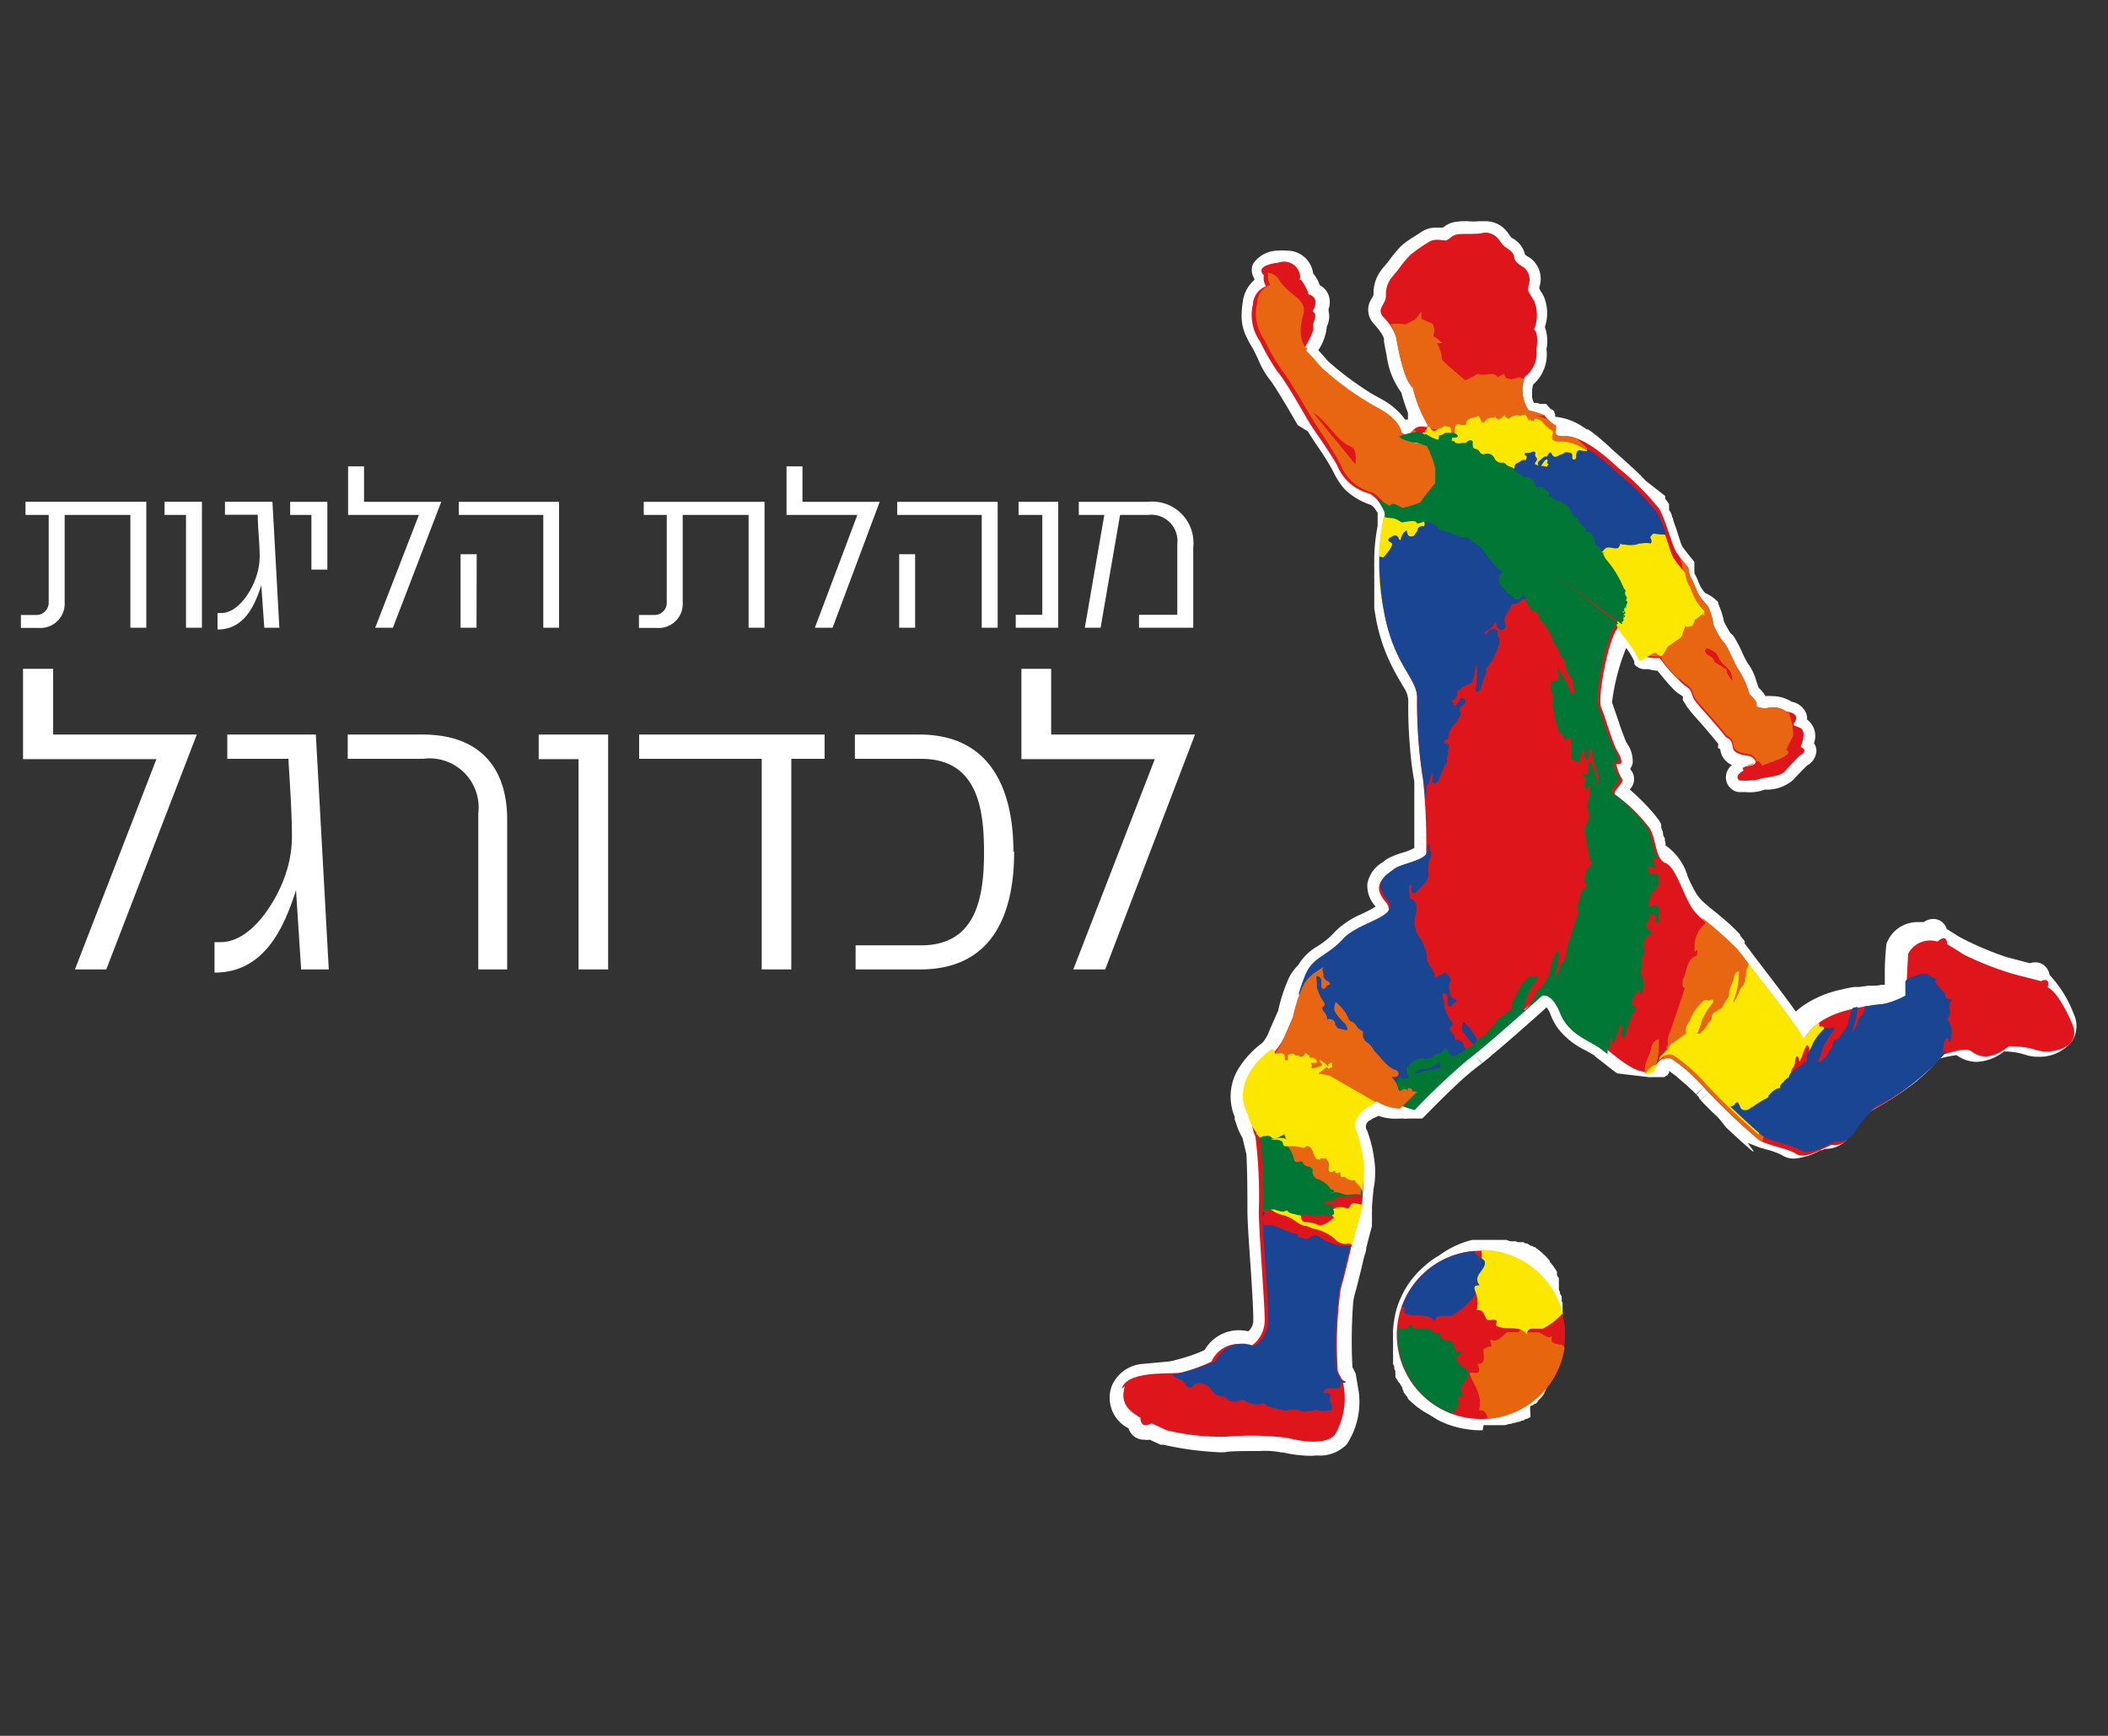
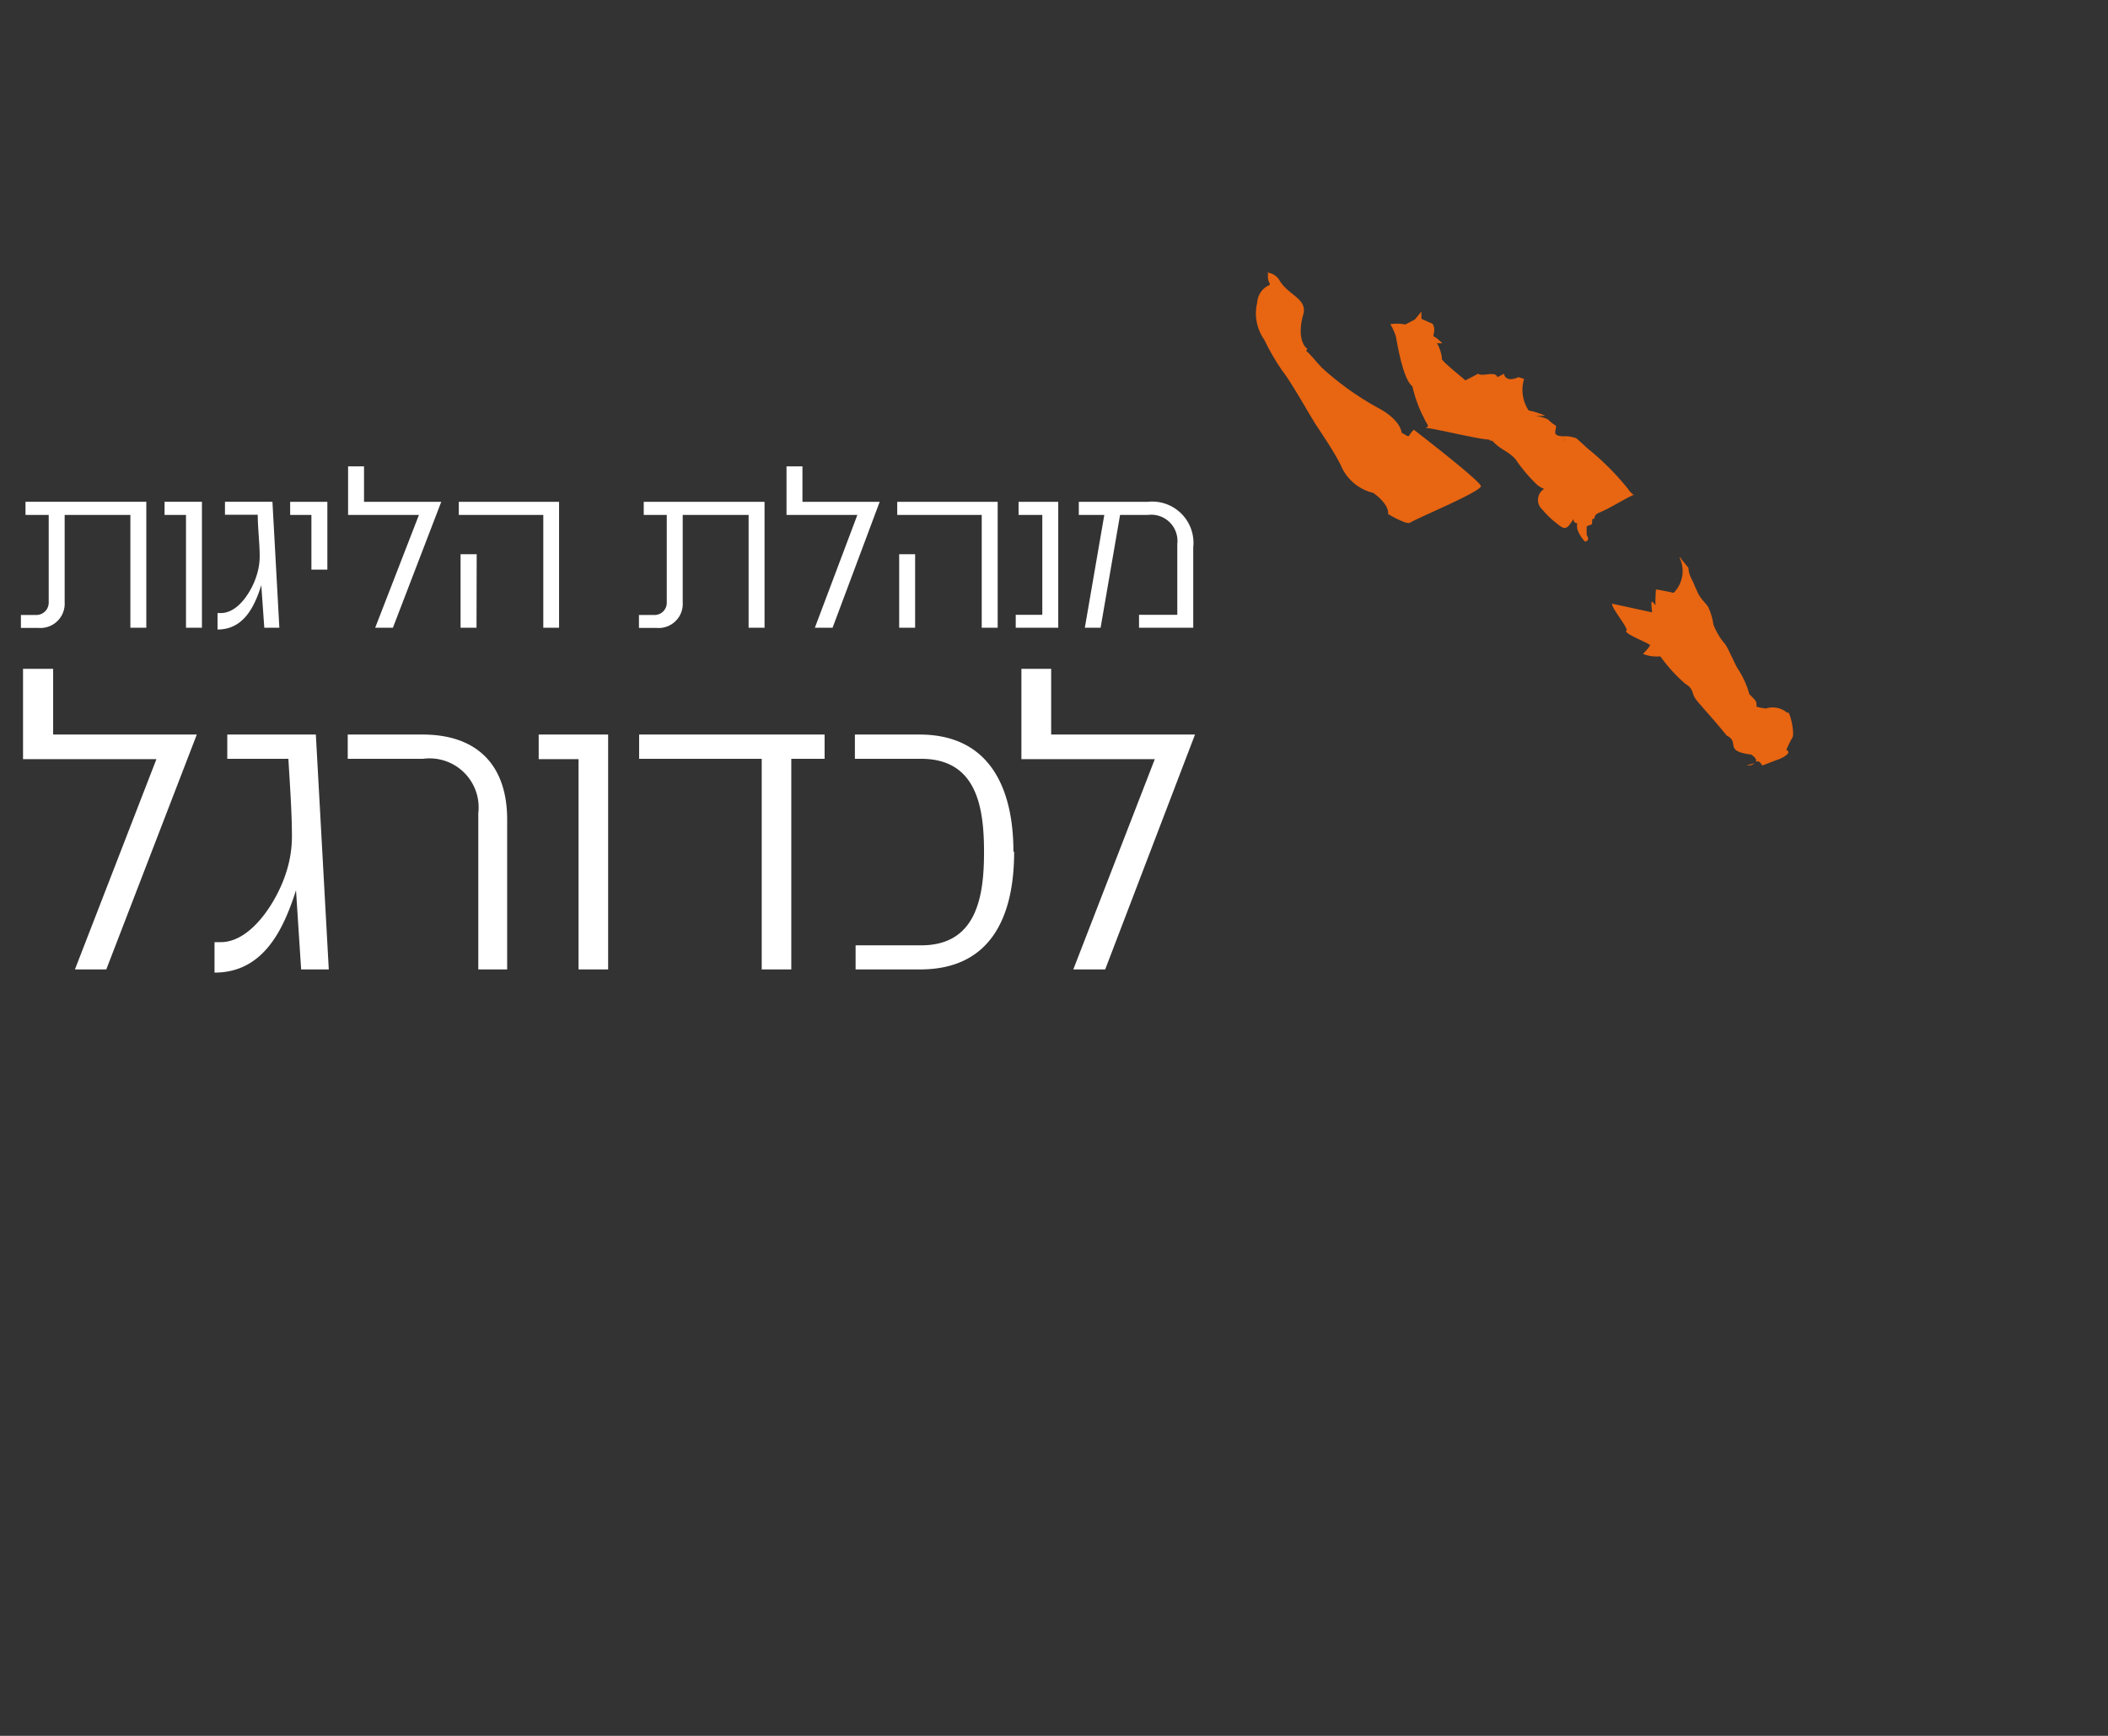
<svg xmlns="http://www.w3.org/2000/svg" viewBox="0 0 119 98">
  <rect x="0" y="0" width="119" height="98" fill="#333333" stroke="none" />
  <clipPath id="a">
-     <path d="m62.6 12.43h55.23v69.76h-55.23z" />
+     <path d="m62.6 12.43v69.76h-55.23z" />
  </clipPath>
  <clipPath id="b">
    <path d="m83.62 13.1c-.41.07-1.09 0-1.38.07s-.4.29-.59.33a1.23 1.23 0 0 1 -.26 0 1 1 0 0 0 -.76.12 8.93 8.93 0 0 0 -1 .7 5.9 5.9 0 0 0 -.63.68c-.18.26-.41.48-.55.7a1.55 1.55 0 0 0 -.22.91c0 .52-.55.7-.15 1.17a3 3 0 0 1 .72 1.22c.07.36.39 2.4.93 2.81a7.78 7.78 0 0 0 .87 2.19.08.08 0 0 1 -.07.12c-.26 0-.59-.18-1 .5 0 0-.13 0-.16-.05l-.25-.14s0 0 0 0c0-.21-.25-.85-1.38-1.43a16.31 16.31 0 0 1 -3.12-2.24c-.33-.34-.64-.76-.85-.92a.07.07 0 0 1 0-.1c.16-.25.71-1.16.6-1.45a.07.07 0 0 1 0-.06c.07-.12.29-.56 0-.71a.07.07 0 0 1 0-.1c.11-.19.34-.72-.27-.9v-.05c0-.16-.27-.77-.46-.77s-.09-.06 0-.09a.06.06 0 0 0 0-.07.91.91 0 0 0 -1.23-.8c-.07 0-1.37.15-.83.7a.14.14 0 0 1 0 .06.82.82 0 0 0 .08.48.07.07 0 0 1 0 .11 1.15 1.15 0 0 0 -.69 1 2.57 2.57 0 0 0 .4 2.09 12.67 12.67 0 0 0 1 1.73c.48.58 1.61 2.6 1.87 3s1 1.47 1.43 2.31a2.66 2.66 0 0 0 1.86 1.61c.09.06.9.65.83 1.2a12.82 12.82 0 0 0 -.06 5.32c.55 3.15 1.92 3.85 1.89 5a27.19 27.19 0 0 0 .33 4.47 32.8 32.8 0 0 1 -.05 4.18c0 .58-1.49.73-1.9 1.06s-1.24.73-.4 1.72-1.43 1.22-2.35 2.22-1.68 1-2.12 2a8.6 8.6 0 0 0 -.55 1.79c0 .1-.44 1-.58 1.34a3.75 3.75 0 0 1 -.92 1.32c-.55.59-2 1.54-1 3.84a1.83 1.83 0 0 0 .18.68 27 27 0 0 1 .19 4.26c0 1.09.36 5.16.33 6a1.76 1.76 0 0 1 -.73 1.77.08.08 0 0 1 -.08 0 1.65 1.65 0 0 0 -2.11.84 9.6 9.6 0 0 1 -1.7.62c-.58.11-3-.15-3.37.91v.1.77a1.91 1.91 0 0 0 .91.91.07.07 0 0 1 0 .06c0 .13.09.55.59.27a.08.08 0 0 1 .07 0l.83.38a13.13 13.13 0 0 0 3.36.36 16.5 16.5 0 0 1 3.47.07 7.94 7.94 0 0 0 1.12.2h.63a1.35 1.35 0 0 0 .91-.39 4.07 4.07 0 0 0 .43-3.1c-.22-.44-.26-.48-.26-.63a22.66 22.66 0 0 1 .18-4.51c.33-1.06.77-3.3 1.07-4.07a8.47 8.47 0 0 0 0-3.56 4.32 4.32 0 0 0 -.63-1.92.08.08 0 0 1 0-.12l2-1.41a.07.07 0 0 1 .09 0 4.24 4.24 0 0 0 1.69.82s0 0 0 0a38.72 38.72 0 0 1 3-2.84c.92-.67 4-3.44 4.21-3.62.08 0 .54-.13 1 1s1.47 1.46 2.2 1.94 2.26 2.08 3.07 1.37c0-.11.5-.88 1-.54a9.54 9.54 0 0 1 1.87 1.68 37.58 37.58 0 0 0 3 2.86c.44.33 1.65.48 2.13.81s1.33-.24 2-.5a1 1 0 0 0 1-.44 7.08 7.08 0 0 1 1.24-1.51 13.15 13.15 0 0 0 4-3.13c.18 0 1.32-.41 1.59-.25s.91.77 2.18-.24a4.81 4.81 0 0 1 1.58.22c.74.25 2.5-.11 2-1.47 0 0-.73-1.76-1.38-2.07a.06.06 0 0 1 0-.08c0-.14.06-.49-.39-.28l-1.42-.51a17.36 17.36 0 0 1 -2.82-1.21c-.42-.28-.8-.5-.92-.57a.06.06 0 0 1 0-.06c0-.13-.06-.52-.53-.1a0 0 0 0 1 -.06 0 1.39 1.39 0 0 0 -1.61.69c0 .17-.11 1.88-.11 2.37s-.66.37-1.32.48-3.36.21-4.4 1.89a.07.07 0 0 1 -.13 0c-.29-.61-2.41-3.25-3.27-4.45-1-1.36-2.42-2-3-2.91s-.89-2.24-1.48-2.5-.51-1.49-.91-2a9 9 0 0 0 -1.89-1.84c-.3-.14.59-.75.35-.92a2.52 2.52 0 0 1 -.32-.83c.63.15 0-.84 0-.84-.3-.62-.63-1.76-.85-2.35s.49-4.17 1-4.55a.08.08 0 0 1 .11 0l1.12 1.58a2.08 2.08 0 0 0 1 .18.11.11 0 0 1 .07 0 9.25 9.25 0 0 0 1.4 1.54c.44.26.37.44.51.73s.74.85 1.84 2.2c.77.37-.21.88 1.38 1.07.09.06.58.4 0 .54s-.52.06-.43.2a.06.06 0 0 1 0 .1c-.16.1-.47.33-.19.53a3.82 3.82 0 0 0 1.13.03c.14-.11 1.1-.08 1.43-.44s.77-.81.83-.87c.07 0 .52-.31.1-.48a.07.07 0 0 1 0-.1c.08-.21.29-.84-.07-1l-.36-.11a.08.08 0 0 1 0-.12c.13-.16.33-.53-.37-.65a.09.09 0 0 1 -.05 0 1.28 1.28 0 0 0 -1.21-.23s-.51-.07-.51-.12c0-.29 0-.29-.4-.68a5.16 5.16 0 0 0 -.57-1.31c-.26-.33-.69-1.5-.88-1.61a3.91 3.91 0 0 1 -.58-1 3.7 3.7 0 0 0 -.29-1c-.14-.22-.29-.33-.47-.59s-.34-.77-.48-1a1.6 1.6 0 0 1 -.18-.64s0 0 0 0a9.67 9.67 0 0 1 -.64-.82c-.22-.33-.56-1.8-1-2.5a15.28 15.28 0 0 0 -2.31-2.31c-.62-.58-2-1.83-3-1.79s-.32-.52-.58-.63a2.12 2.12 0 0 1 -.59-.55 5.13 5.13 0 0 0 -.9-.28 2.11 2.11 0 0 1 -.21-1.9.05.05 0 0 1 0 0 1.66 1.66 0 0 0 .65-1.55c0-.11.14-.9-.11-1.09a.08.08 0 0 1 0-.08 2.15 2.15 0 0 0 0-1.53c-.33-.58-.4-.51-.33-.91a.91.91 0 0 0 -.25-1c-.3-.18-.52-.33-.56-.59s-.25-.4-.47-.55-.33-.4-.51-.58a.92.92 0 0 0 -.4-.22z" />
  </clipPath>
  <path d="m67.46 41.47h-8.12v-3.71h-1.68v5.1h7.53l-4.6 11.87h1.8zm-10.25 6.62c0-3.56-1.32-6.62-5.3-6.62h-3.65v1.37h3.74c3.15 0 3.55 2.75 3.55 5.27s-.42 5.26-3.55 5.26h-3.7v1.36h3.65c4 0 5.3-3 5.3-6.64m-10.7-5.25v-1.37h-10.47v1.37h6.92v11.89h1.67v-11.89zm-12.22 11.89v-13.26h-3.92v1.39h2.25v11.87zm-5.7 0v-8.46c0-3.08-1.7-4.8-4.77-4.8h-4.23v1.37h4.25a2.77 2.77 0 0 1 3.12 3.08v8.81zm-10.07 0-.73-13.26h-5v1.37h3.45c.08 1.39.2 3 .2 4.39a6.56 6.56 0 0 1 -.35 2.1c-.47 1.46-1.9 3.86-3.67 3.86h-.35v1.72c2.72 0 3.87-2.35 4.6-4.65l.29 4.47zm-7.45-13.26h-8.11v-3.71h-1.7v5.1h7.53l-4.6 11.87h1.77z" fill="#fff" />
  <path d="m67.36 35.44v-4.54a2.33 2.33 0 0 0 -2.56-2.57h-3.9v.74h1.44l-1.1 6.37h.89l1.1-6.37h1.58a1.48 1.48 0 0 1 1.65 1.64v4h-2.16v.73zm-7.62 0v-7.11h-2.24v.74h1.34v5.64h-1.5v.73zm-8.08-4.15h-.9v4.15h.9zm4.66 4.15v-7.11h-5.67v.74h4.77v6.37zm-6.66-7.11h-4.36v-2h-.9v2.74h4l-2.4 6.37h1zm-6.5 7.11v-7.11h-6.82v.74h1.3v4.93a.69.69 0 0 1 -.67.72h-.9v.73h1a1.36 1.36 0 0 0 1.47-1.45v-4.93h3.72v6.37zm-16.25-4.15h-.91v4.15h.9zm4.65 4.15v-7.11h-5.66v.74h4.77v6.37zm-6.65-7.11h-4.36v-2h-.9v2.74h4l-2.47 6.37h1zm-6.43 3.83v-3.83h-2.1v.74h1.2v3.09zm-2.71 3.28-.39-7.11h-2.68v.73h1.85c0 .74.11 1.61.11 2.36a3.56 3.56 0 0 1 -.19 1.12c-.25.79-1 2.07-2 2.07h-.19v.93c1.46 0 2.08-1.26 2.47-2.5l.17 2.4zm-4.37 0v-7.11h-2.11v.74h1.21v6.37zm-3.14 0v-7.11h-6.82v.74h1.31v4.93a.7.7 0 0 1 -.67.72h-.9v.73h1a1.37 1.37 0 0 0 1.47-1.45v-4.93h3.71v6.37z" fill="#fff" />
  <g clip-path="url(#a)">
    <g fill="#fff">
      <path d="m83.7 80.75h-.09a5.48 5.48 0 0 1 -1.92-.35c-.17-.07-.34-.14-.51-.23l-.18-.11a4.4 4.4 0 0 1 -.45-.3l-.13-.1-.13-.11-.25-.23-.11-.11-.1-.11v-.06l-.2-.24-.07-.09a.68.68 0 0 0 -.06-.09l-.07-.11-.06-.09-.07-.1-.38-.32c0-.06-.06-.11-.09-.16l-.06-.11a.31.31 0 0 0 0-.1.61.61 0 0 0 0-.12 1 1 0 0 1 0-.1l-.06-.14v-.08c0-.07-.05-.13-.07-.2s0 0 0-.07a.74.74 0 0 0 0-.14.44.44 0 0 0 0-.1.83.83 0 0 0 0-.15v-.08a1.85 1.85 0 0 1 0-.23v-.08a.88.88 0 0 0 0-.16.31.31 0 0 0 0-.1.86.86 0 0 0 0-.16v-.08a1.48 1.48 0 0 1 0-.21v-.17a.28.28 0 0 1 0-.09 5.23 5.23 0 0 1 .28-1.52l.06-.16c.07-.17.15-.34.23-.5l.09-.17c.09-.15.19-.31.3-.46l.11-.15c.11-.14.23-.27.35-.4.18-.18.37-.35.56-.51a4.83 4.83 0 0 1 .62-.42 5.31 5.31 0 0 1 1.87-.88h1.13.12.14.11.13.1.11.07l.25.08h.1.11.08l.13.05h.1.12.09l.12.07h.08l.23.14h.07l.09.07h.07l.09.08a.22.22 0 0 1 .09.07.39.39 0 0 1 .1.08l.09.07.09.09.07.06a.46.46 0 0 1 .07.07l.06.06.16.18v.06l.07.08.07.09.08.1.06.09.07.11a.35.35 0 0 1 .06.09v.09.08c0 .06.07.13.11.2v.09.09a1 1 0 0 0 0 .1v.12a.49.49 0 0 1 0 .11v.12a.49.49 0 0 0 0 .11v.12.1.14a5.64 5.64 0 0 1 .16 1.3v.6.22.25.19a.45.45 0 0 1 0 .08 1.09 1.09 0 0 1 0 .17.31.31 0 0 1 0 .08.75.75 0 0 0 0 .16v.08l-.07.16v.07l-.09.21a2.26 2.26 0 0 1 -.11.22v.06l-.09.15v.08l-.08.13v.07l-.09.13-.06.07-.1.14c-.06.06-.11.13-.16.19l-.15.16h-.06a.68.68 0 0 1 -.12.12l-.06.06-.12.1-.07.06-.12.09-.07.06a.71.71 0 0 0 -.14.1h-.06l.06 1.18-.19.1h-.07l-.14.1h-.09l-.14.07h-.08l-.16.06h-.07l-.18.06h-.08l-.24.07h-.2-.09-.16-.1-.16-.15-.35z" />
      <path d="m88.21 74.2v-.11-.1-.11a1 1 0 0 1 0-.1.42.42 0 0 0 0-.1v-.1s0-.07-.05-.1a.36.36 0 0 0 0-.09 1 1 0 0 0 0-.1v-.1l-.1-.17a.41.41 0 0 0 0-.09l-.06-.1-.05-.08-.06-.09-.06-.08-.07-.09-.06-.08-.07-.09-.06-.07-.14-.16a.23.23 0 0 1 -.43-.09.6.6 0 0 1 -.08-.08l-.07-.06-.09-.08-.07-.06-.09-.07-.07-.06-.09-.07-.08-.06-.1-.06h-.06l-.2-.12h-.08l-.1-.06h-.09-.1-.09-.11-.09-.11-.08l-.23-.07h-.08-.12-.09-.12-.1-.12-.09-1a4.7 4.7 0 0 0 -2 .62 5.28 5.28 0 0 0 -.55.37 5.23 5.23 0 0 0 -.49.45c-.12.12-.22.25-.33.38a.64.64 0 0 1 -.1.13 4.94 4.94 0 0 0 -.27.42 1 1 0 0 0 -.08.14c-.07.15-.14.29-.2.45a.88.88 0 0 0 -.05.15 4.75 4.75 0 0 0 -.26 1.37.34.34 0 0 0 0 .1v.13a1.09 1.09 0 0 0 0 .18v.08s0 .09 0 .14a.28.28 0 0 1 0 .09s0 .09 0 .14 0 0 0 .07v.2a.24.24 0 0 1 0 .08v.13a.31.31 0 0 1 0 .08s0 .09 0 .13 0 0 0 .08l.06.17v.08s0 .09 0 .13v.08s0 .07 0 .11v.09l.05.1.07.13.06.11.06.09v.08l.06.09v.07a.61.61 0 0 1 .07.1l.17.21v.05l.09.1.1.09.23.2.12.1.12.08a3.42 3.42 0 0 0 .4.26l.14.07a4.43 4.43 0 0 0 .45.2 4.7 4.7 0 0 0 1.69.31h.4.13.14.08.15.07.18l1.04-.46h.16.07.13.08l.12-.06h.07l.13-.07h.07l.16-.09.18-.12.13-.09.06-.05.11-.08h.06l.1-.09h.06l.11-.1v-.05l.15-.15a1.07 1.07 0 0 0 .14-.16.1.1 0 0 0 0 0l.09-.12v-.06a1 1 0 0 0 .08-.11.16.16 0 0 0 0-.07.76.76 0 0 0 .08-.11v-.07l.08-.13v-.06l.1-.19a1.67 1.67 0 0 0 .08-.2l.06-.15a.19.19 0 0 1 0-.07s0-.09 0-.14v-.07s0-.1 0-.14a.64.64 0 0 1 0-.07c0-.06 0-.11 0-.17 0-.07 0-.14 0-.21a6 6 0 0 0 0-.74 4.91 4.91 0 0 0 -.14-1.16" />
      <path d="m74.06 82.19a7.3 7.3 0 0 1 -1.63-.19h-.09a4.65 4.65 0 0 0 -1.23-.08c-.82 0-1.7 0-1.91.06a2.83 2.83 0 0 1 -.54 0 17.52 17.52 0 0 1 -3-.42.44.44 0 0 1 -.15 0l-.61-.28a.84.84 0 0 1 -.31 0 .9.9 0 0 1 -.88-.64 1.93 1.93 0 0 1 -.95-2.39 2.06 2.06 0 0 1 1.76-1.25l1.4-.13a2.11 2.11 0 0 0 .45-.09l.22-.06a8.46 8.46 0 0 0 1.41-.5 2.23 2.23 0 0 1 1.93-1.12 2.78 2.78 0 0 1 .54.06.81.81 0 0 0 .28-.59c0-.06 0-.12 0-.19 0-.44-.08-1.87-.17-3.13s-.16-2.36-.16-2.89 0-2.21-.06-3.21l-.22-.91a3.6 3.6 0 0 1 -.36-.82l-.08-.22v-.15a3 3 0 0 1 .3-2.85 5.14 5.14 0 0 1 1.26-1.32 2.19 2.19 0 0 0 .36-.59c.12-.3.43-1 .53-1.21a9.18 9.18 0 0 1 .55-1.73 2.42 2.42 0 0 1 .58-.85 3 3 0 0 1 1.1-1.08c.14-.09.27-.18.41-.29a3.45 3.45 0 0 0 .56-.52 4.8 4.8 0 0 1 1.5-1l.14-.07a5.94 5.94 0 0 0 .67-.36 1.72 1.72 0 0 1 -.47-1.29 1.78 1.78 0 0 1 .85-1.2l.14-.11a1.93 1.93 0 0 1 .41-.23 5.14 5.14 0 0 1 .55-.2 4.08 4.08 0 0 0 .7-.27v-.28c0-.66 0-1.62 0-2.41 0-.19 0-.37 0-.53v-.18s0-.08 0-.13 0-.07 0-.09 0-.09 0-.09a.13.13 0 0 1 0-.06 17.58 17.58 0 0 1 -.25-2 25.48 25.48 0 0 1 -.09-2.57 1.41 1.41 0 0 0 -.23-.69l-.21-.36a11.8 11.8 0 0 1 -.71-1.36 9.9 9.9 0 0 1 -.71-2.42l-.06-.36v-.13-.23-.13-.17c0-.07 0-.14 0-.22v-.08c0-.06 0-.2 0-.2a.86.86 0 0 0 0-.16v-.08c0-.07 0-.14 0-.22v-.1a1.77 1.77 0 0 1 0-.23v-.4a1.62 1.62 0 0 1 0-.22v-.08c0-.09 0-.18 0-.26a10.53 10.53 0 0 1 .19-1.75v-.74l-.13-.19a.47.47 0 0 0 -.06-.09 1.45 1.45 0 0 0 -.18-.16 3.83 3.83 0 0 1 -1.47-.87 4.18 4.18 0 0 1 -.66-1c-.27-.52-.68-1.15-1-1.6l-.13-.2c-.11-.17-.22-.34-.3-.48l-.58-.36c-.35-.6-1.26-2.19-1.64-2.65a5 5 0 0 1 -.62-1.12c-.11-.22-.2-.43-.35-.68a4.18 4.18 0 0 1 -.27-.5 2.69 2.69 0 0 1 -.29-1.16v-.06a5 5 0 0 1 .07-.8 1.91 1.91 0 0 1 .65-1.22s0 0 0-.08a.89.89 0 0 1 -.08-.82 1.7 1.7 0 0 1 1.44-.76 2.25 2.25 0 0 1 .44 0 1.48 1.48 0 0 1 1.52 1.29 1.92 1.92 0 0 1 .37.66 1.07 1.07 0 0 1 .5.56 1.18 1.18 0 0 1 0 .79s0 .07 0 .11a1.31 1.31 0 0 1 -.1.88 2.84 2.84 0 0 1 -.48 1.33l.18.2.37.42.4.35a18.88 18.88 0 0 0 2.1 1.51l.46.25a4.25 4.25 0 0 1 1 .73 3 3 0 0 1 .39.46h.16v-.39a10.29 10.29 0 0 1 -.37-1.13 4.53 4.53 0 0 1 -.83-2.09c-.07-.33-.12-.61-.15-.8a.64.64 0 0 1 0-.15.74.74 0 0 0 -.09-.21.27.27 0 0 0 -.06-.1l-.08-.12c-.1-.14-.23-.29-.36-.44a1.13 1.13 0 0 1 -.09-1.43.78.78 0 0 0 .09-.2 2.12 2.12 0 0 1 .33-1.23 3 3 0 0 1 .31-.4l.25-.31a6.39 6.39 0 0 1 .69-.82 4.31 4.31 0 0 1 .68-.49l.43-.28a1.48 1.48 0 0 1 .87-.25h.36a1.46 1.46 0 0 1 .58-.3 3.39 3.39 0 0 1 .82-.06 3.77 3.77 0 0 0 .62 0h.36a1.53 1.53 0 0 1 1.09.43 2.29 2.29 0 0 1 .26.32 1.25 1.25 0 0 0 .15.19 1.42 1.42 0 0 1 .75.94 1.59 1.59 0 0 0 .27.18 1.46 1.46 0 0 1 .54 1.65v.05.06l.23.38a2.43 2.43 0 0 1 .08 1.77 2.33 2.33 0 0 1 .09 1.25 2.27 2.27 0 0 1 -.75 2 1.76 1.76 0 0 0 -.06.38v.18a.22.22 0 0 0 0 .08s0 .06 0 .09a1.21 1.21 0 0 0 .11.31h.17l.16.05h.07.09.07.06.06a.08.08 0 0 0 0 0l.07.08a1.71 1.71 0 0 0 .18.2l.13.07.08.08v.05a.93.93 0 0 1 .05.1v.06a.29.29 0 0 1 0 .09 3.36 3.36 0 0 1 1.57.57l.22.14h.06l.18.12.08.06.13.1.22.17.18.16c.18.15.35.3.53.48l.53.47.29.26.18.16.1.1.16.14.18.17a1.36 1.36 0 0 1 .12.12l.1.09.07.08.13.13.08.09 1.1.86v.15l.11.15.11.16v.09.07a.61.61 0 0 1 0 .12s0 .09.07.14l.09.21v.05l.07.16v.05l.06.17a2.27 2.27 0 0 0 .08.22l.27.84a1.3 1.3 0 0 0 .11.27c.14.21.4.53.6.77l.08.11a.36.36 0 0 1 0 .09v.11.05a.26.26 0 0 1 0 .07s0 0 0 .06a.14.14 0 0 0 0 .07v.08a.31.31 0 0 1 0 .1 3.61 3.61 0 0 1 .21.44 2.08 2.08 0 0 0 .2.42 2 2 0 0 0 .2.26 2.24 2.24 0 0 1 .74.52v.09a4.68 4.68 0 0 1 .32 1 6.83 6.83 0 0 0 .37.66.84.84 0 0 1 .19.19 7.31 7.31 0 0 1 .44.83 6.07 6.07 0 0 0 .35.69 2.94 2.94 0 0 1 .48 1l.13.37a2.67 2.67 0 0 1 .31.35l.07.12a2.22 2.22 0 0 1 .37 0 2.09 2.09 0 0 1 1.12.32 1.09 1.09 0 0 1 .81.65.83.83 0 0 1 .05.35 1.16 1.16 0 0 1 .39 1.34.77.77 0 0 1 .14.39 1 1 0 0 1 -.53.87c-.32.31-.59.6-.77.8a2.28 2.28 0 0 1 -1.43.56h-.19a2.4 2.4 0 0 1 -1.06.14h-.36a.7.7 0 0 1 -.39-.13.84.84 0 0 1 -.38-.72.91.91 0 0 1 .34-.68s0 0 0 0a1.09 1.09 0 0 1 -.66-.9l-.13-.06.02-.23c-.52-.65-.93-1.11-1.23-1.45a7.37 7.37 0 0 1 -.58-.71l-.06-.11-.13-.2v-.13a.34.34 0 0 0 0-.08l-.11-.08a1.9 1.9 0 0 1 -.46-.37l-.25-.27-.08-.09-.17-.2-.13-.16-.23-.28a2.75 2.75 0 0 1 -.51-.09h-.2a.73.73 0 0 1 -.6-.29v-.06-.08a3.57 3.57 0 0 0 -.46-.77 12.09 12.09 0 0 0 -.8 3.08c.08.21.17.48.27.77s.17.53.27.79.19.51.26.68a1.81 1.81 0 0 1 .37 1.17.85.85 0 0 1 -.13.31.33.33 0 0 0 0 .06.82.82 0 0 1 -.04 1.13 12.3 12.3 0 0 1 1.15 1.13 5.78 5.78 0 0 1 .46.56.71.71 0 0 1 .11.17.34.34 0 0 1 .06.12s0 .08 0 .13c0 .1.07.21.1.33 0 .08 0 .17.07.26s0 .19.07.28v.07s0 0 0 .06 0 0 0 0v.05a3.2 3.2 0 0 1 1.25 1.74 8.47 8.47 0 0 0 .5 1 2.74 2.74 0 0 0 .46.52l.18.15.06.06.15.12.29.23.25.21.24.2.07.06.19.17.08.08.19.18.08.08.23.24v.06l.15.18.1.13v.06.07l.23.3c.26.36.59.78.93 1.23l.1.13c.6.78 1.16 1.53 1.56 2.09l.07.09a3.94 3.94 0 0 1 .45-.36 6 6 0 0 1 2.11-.88l.29-.07.43-.08h.31l.5-.07h.14c.21 0 .41 0 .58-.05h.21v-.63-.15c0-.63.07-1.32.08-1.4a.57.57 0 0 1 .06-.25 1.86 1.86 0 0 1 1.79-1.11h.26a1 1 0 0 1 .55-.18.8.8 0 0 1 .76.57l.72.45a17.62 17.62 0 0 0 2.64 1.13l1.33.35a1.11 1.11 0 0 1 .3-.05.77.77 0 0 1 .62.29.82.82 0 0 1 .19.42 6.65 6.65 0 0 1 1.36 2.19 1.58 1.58 0 0 1 -.1 1.56 2.32 2.32 0 0 1 -1.92.87 2.07 2.07 0 0 1 -.73-.12 4.17 4.17 0 0 0 -1.18-.18 2.65 2.65 0 0 1 -1.56.59 2 2 0 0 1 -1.12-.38 5.76 5.76 0 0 0 -1 .21l-.12.15-.13.15-.14.15-.14.15-.25.24-.07.06-.42.37a17.22 17.22 0 0 1 -2.35 1.55l-.31.18-.15.13a10.47 10.47 0 0 0 -.94 1.21 1.62 1.62 0 0 1 -1.35.74h-.06l-.16.08h-.1a3.58 3.58 0 0 1 -1.46.47 1.23 1.23 0 0 1 -.73-.21 4.22 4.22 0 0 0 -.87-.31l-.35-.1-.69-.27.34.48h-.06c-.25-.2-.94-.82-1.49-1.34l-.45-.56-.2-.19-.21-.2-.24-.24-.17-.17-.18-.2.47-.44-.48.43-.07-.08v-.05l-.07-.07-.08-.09.45-.46-.47.44-.1-.1-.11-.11-.11-.1-.11-.1-.1-.1-.32-.27-.27-.24-.11-.08-.11-.08-.09-.07-.1-.07a.08.08 0 0 0 0 0v.05a.15.15 0 0 0 0 .06l-.07.09v.05h-.06l-.13.1h-.09-.06-.09-.07-.58l-1.77-.21c-.29-.2-.56-.42-.81-.62l-.1-.07-.34-.27-.05-.06-.49-.28a4.33 4.33 0 0 1 -1.56-1.24 3.41 3.41 0 0 1 -.4-.73 1.81 1.81 0 0 0 -.24-.46l-.47.42c-.74.66-1.79 1.59-2.6 2.26l-.18.16-.15.12-.14.11-.1.09-.42-.49.4.5-.12.09-.21.16a15.35 15.35 0 0 0 -1.21 1.06c-.8.75-1.58 1.56-1.73 1.71l-.11.09h-.11-.07-.11-.28-.18-.07a.54.54 0 0 1 -.22 0h-.23a3 3 0 0 1 -1.18-.15l-.15.07-.19.08-.1.08a.4.4 0 0 0 -.2.61 7.48 7.48 0 0 1 .45 2.16v.1c0 .22 0 .61-.09 1l-.09 1s0 .08 0 .11a1.23 1.23 0 0 1 0 .2s0 .08 0 .11v.33.16a.3.3 0 0 0 0 .1.56.56 0 0 0 0 .12c-.1.34-.22.82-.32 1.21 0 .19-.09.39-.14.59-.17.72-.35 1.47-.5 2a3 3 0 0 0 -.1.49 28.68 28.68 0 0 0 -.05 3.53.57.57 0 0 1 0 .12l.08.16.11.22s.17 1 .17 1a4.35 4.35 0 0 1 -.68 3 2.13 2.13 0 0 1 -1.7.62" />
    </g>
    <path d="m83.61 80.11a4.75 4.75 0 1 1 4.74-4.75 4.75 4.75 0 0 1 -4.74 4.75" fill="#de161b" />
    <path d="m63.32 78.4c.33-1.06 2.79-.8 3.37-.91a9.6 9.6 0 0 0 1.7-.62 1.66 1.66 0 0 1 2.15-.87.08.08 0 0 0 .08 0 1.77 1.77 0 0 0 .77-1.58c0-.89-.33-5-.33-6a27 27 0 0 0 -.19-4.26 1.83 1.83 0 0 1 -.18-.68c-1-2.3.4-3.25 1-3.84a3.75 3.75 0 0 0 .92-1.32c.14-.34.54-1.25.58-1.34a8.6 8.6 0 0 1 .55-1.79c.44-1.06 1.21-1 2.12-2s3.2-1.28 2.35-2.28 0-1.39.4-1.72 1.9-.48 1.9-1.06a32.8 32.8 0 0 0 -.18-4.11 27.19 27.19 0 0 1 -.33-4.63c0-1.14-1.34-1.84-1.89-5a12.82 12.82 0 0 1 .06-5.32c.07-.55-.74-1.14-.83-1.2a2.66 2.66 0 0 1 -1.86-1.61c-.48-.84-1.23-1.87-1.48-2.26s-1.39-2.46-1.87-3a12.67 12.67 0 0 1 -1-1.73 2.57 2.57 0 0 1 -.4-2.09 1.15 1.15 0 0 1 .69-1 .07.07 0 0 0 0-.11.82.82 0 0 1 -.08-.48.14.14 0 0 0 0-.06c-.54-.55.76-.7.83-.7a.91.91 0 0 1 1.23.8.06.06 0 0 1 0 .07s-.12.09 0 .09.41.61.46.77v.05c.61.18.38.71.27.9a.07.07 0 0 0 0 .1c.27.15 0 .59 0 .71a.07.07 0 0 0 0 .06c.11.29-.44 1.2-.6 1.45a.07.07 0 0 0 0 .1c.21.16.52.58.85.92a16.31 16.31 0 0 0 3.28 2.15c1.13.58 1.34 1.22 1.38 1.43h.07l.25.13s.14.08.16.05c.42-.68.75-.53 1-.5a.08.08 0 0 0 .08-.11 7.78 7.78 0 0 1 -.84-2.12c-.54-.41-.86-2.45-.93-2.81a2.93 2.93 0 0 0 -.74-1.17c-.4-.48.11-.66.15-1.18a1.55 1.55 0 0 1 .22-.91c.14-.22.37-.44.55-.7a5.9 5.9 0 0 1 .62-.73 8.93 8.93 0 0 1 1-.7c.37-.26.84-.08 1-.11s.3-.26.59-.33 1 0 1.4-.07a.9.9 0 0 1 .87.22c.19.18.3.44.52.58s.44.29.47.55.26.4.56.59a.91.91 0 0 1 .25 1c-.07.4 0 .33.33.91a2.15 2.15 0 0 1 0 1.53.08.08 0 0 0 0 .08c.25.19.13 1 .11 1.09a1.66 1.66 0 0 1 -.65 1.55.05.05 0 0 0 0 0 2.11 2.11 0 0 0 .21 1.9 5.13 5.13 0 0 1 .9.28 2.12 2.12 0 0 0 .59.55c.26.11-.41.66.58.63s2.39 1.21 3 1.79a15.28 15.28 0 0 1 2.31 2.31c.4.7.74 2.17 1 2.5a9.67 9.67 0 0 0 .64.82s0 0 0 0a1.6 1.6 0 0 0 .18.64c.14.22.29.73.48 1s.33.37.47.59a3.7 3.7 0 0 1 .29 1 3.91 3.91 0 0 0 .58 1c.19.11.62 1.28.88 1.61a5.16 5.16 0 0 1 .57 1.31c.42.39.35.39.4.68 0 .05.46.13.51.12a1.28 1.28 0 0 1 1.18.18.09.09 0 0 0 .05 0c.7.12.5.49.37.65a.08.08 0 0 0 0 .12l.34.14c.36.15.15.78.07 1a.07.07 0 0 0 0 .1c.42.17 0 .44-.1.48-.06.07-.53.54-.83.88s-1.29.33-1.43.44a3.82 3.82 0 0 1 -1.12.07c-.28-.2 0-.43.19-.53a.06.06 0 0 0 0-.1c-.09-.14.38-.2.43-.2.59-.14.1-.48 0-.54-1.59-.19-.61-.7-1.38-1.07-1.1-1.35-1.69-1.9-1.84-2.2s-.07-.47-.51-.73a9.25 9.25 0 0 1 -1.4-1.54.11.11 0 0 0 -.07 0 2.08 2.08 0 0 1 -1-.18l-1.12-1.58a.08.08 0 0 0 -.11 0c-.54.38-1.24 4-1 4.55s.55 1.73.85 2.35c0 0 .66 1 0 .84a2.52 2.52 0 0 0 .32.83c.24.17-.65.78-.35.92a9 9 0 0 1 1.89 1.84c.4.55.33 1.78.91 2s.94 1.62 1.48 2.5 2 1.55 3 2.91c.87 1.2 3 3.84 3.27 4.45a.07.07 0 0 0 .13 0c1-1.68 3.75-1.78 4.4-1.89s1.32 0 1.32-.48.1-2.2.11-2.37a1.39 1.39 0 0 1 1.61-.69 0 0 0 0 0 .06 0c.47-.42.52 0 .53.1a.06.06 0 0 0 0 .06c.12.07.5.29.92.57a17.36 17.36 0 0 0 2.86 1.12l1.52.39c.45-.21.42.14.39.28a.06.06 0 0 0 0 .08c.65.31 1.38 2.07 1.38 2.07.55 1.36-1.21 1.72-2 1.47a4.83 4.83 0 0 0 -1.59-.22c-1.27 1-1.89.43-2.18.24s-1.41.2-1.59.25a13.15 13.15 0 0 1 -4 3.13 7.08 7.08 0 0 0 -1.24 1.51 1 1 0 0 1 -1 .44c-.63.26-1.49.83-2 .5s-1.69-.48-2.13-.81a37.58 37.58 0 0 1 -3-2.86 9.54 9.54 0 0 0 -1.87-1.68c-.55-.34-1 .43-1 .54-.81.71-2.34-.89-3.07-1.37s-1.72-.73-2.2-1.94-.89-1-1-1c-.19.18-3.29 3-4.21 3.62a38.72 38.72 0 0 0 -3 2.84s0 0 0 0a4.24 4.24 0 0 1 -1.69-.82.07.07 0 0 0 -.09 0l-2 1.41a.08.08 0 0 0 0 .12 4.32 4.32 0 0 1 .63 1.92 8.47 8.47 0 0 1 0 3.56c-.3.77-.74 3-1.07 4.07a22.66 22.66 0 0 0 -.18 4.51c0 .15 0 .19.26.63a4.07 4.07 0 0 1 -.41 3.11c-.63.75-2.54.22-2.66.19a16.5 16.5 0 0 0 -3.47-.07 13.13 13.13 0 0 1 -3.36-.36l-.83-.38a.08.08 0 0 0 -.07 0c-.51.28-.58-.14-.59-.27a.07.07 0 0 0 0-.06c-.54-.33-1.2-.74-.88-1.78" fill="#de161b" />
  </g>
  <g clip-path="url(#b)" fill="#e86511">
    <path d="m101.09 39s-.73-.73-.74-.74-.12-.92-.6-.73a1.78 1.78 0 0 1 -.54-.3 1.61 1.61 0 0 0 -.62-.91c-.52-.48-.72-1.38-1-1.71s.18-.29 0-.4a9 9 0 0 1 -1-.4s-.85-2.16-.86-2.16-.37 0-.51-.23a.81.81 0 0 1 -.08-.18l-.23.1a.15.15 0 0 0 -.06.22 1.75 1.75 0 0 1 -.37 1.91s-1-.22-1-.18c-.09 1.23.09.88-.22.68-.08-.05 0 .5 0 .6l-2.26-.49c0 .33 1.06 1.51.78 1.55.09.23 1.17.62 1.37.79-.09.24-.58.59-.54.8s.67 0 .69 0v.15c0 .06-.07.08-.1.07l.13.1c.44.25.36.44.51.73a6.4 6.4 0 0 0 1.83 2.2c.77.36-.21.87 1.38 1.06.1.06.59.41 0 .54s-.51.07-.42.2a.09.09 0 0 1 0 .11c-.16.1-.47.33-.19.52a.05.05 0 0 0 0 0 4.13 4.13 0 0 0 1.11-.08c.15-.11 1.12.65 1.45.29s.45.16.51.1l.83-.32c.07 0 .92-.37.5-.55a7 7 0 0 1 .36-.73c.09-.21-.09-1.49-.45-1.64v-.58a4.27 4.27 0 0 0 .69.18c.13-.16.36-.5-.35-.62m-8.77-10.95a1.18 1.18 0 0 1 -.41-.39 14.84 14.84 0 0 0 -2.31-2.31c-.62-.59-2-1.84-3-1.8a21.37 21.37 0 0 0 2.4-.21c-.22-.09-.88-.13-1-.27-.29-.09 1.64.17 1.46.09s5.56.43-.82-.09c0 0 .19-.17.18-.18s-.53.11-.37.18-.22-.08-.13 0-.62-.39-.6-.37c.54.16-1.1-.06-.92-.59 0 0-.71-.63-.7-.64s-.39-.13-.38-.13-.7.36-.82-.19c0 0-.37.2-.37.19-.13-.37-.84 0-1.09-.19 0 0-.74.4-.73.37s-1.36-1.09-1.32-1.23-.19-.82-.29-.86 0 0 0 0 .31 0 .32 0-.33-.33-.46-.37.14-.36-.09-.73l-.63-.28v-.41l-.37.45-.54.28a2.46 2.46 0 0 0 -1.28.09c-.14.08.09-.47-.09-.35s-.33-.76-.34-.52c-.24 0 0-.14-.16-.41s0-2.68-.25-2.42a.18.18 0 0 1 -.28 0 .55.55 0 0 0 -.24-.12 1.09 1.09 0 0 0 -.08.15.59.59 0 0 1 .06.39s-.14 0-.14.05.1.17.19.2a.42.42 0 0 1 -.25.12c0 .51-.55.69-.14 1.17a2.9 2.9 0 0 1 .67 1.21c.07.37.4 2.41.93 2.81a.05.05 0 0 1 0 0 10.94 10.94 0 0 0 .47 1.4c-.14.39-.38 1 .09 1.3.07 0 1.35-.56 1.41-.54s-.15.31 0 .28c.06.22.07.17.23.23.42.16.12.32.4.74 0 .08-.09.05 0 .06.67.08 2.85.62 3.53.66a.18.18 0 0 0 .16.06l.09.07c.37.42.91.56 1.26 1a8.9 8.9 0 0 0 1.11 1.33 1.3 1.3 0 0 0 .49.32.73.73 0 0 0 -.1 1.17 4.83 4.83 0 0 0 .76.74c.52.43.59.42 1-.21 0 .18.08.23.21.24a.88.88 0 0 0 0 .32 1.88 1.88 0 0 0 .43.71c.16 0 .26-.14.1-.36v-.05c0-.16 0-.3 0-.43a.65.65 0 0 1 .22-.1c.12 0 .08-.21.1-.32a.08.08 0 0 1 .11 0c0-.22.13-.31.31-.38.65-.28 1.26-.69 1.92-1m-7.94-4.15s0 0 0 0m1.79 1.76s0 0 0 0m2.24-.63a.23.23 0 0 1 0-.15.83.83 0 0 0 0 .15m-6.93-6.69s0 0 0 0a.08.08 0 0 0 0 0zm-3.39-1.88-.28 1.71s-.11-.22-.11-.23.39-1.49.39-1.48m16.74 13.67c0-.15-.09-.29-.13-.42" />
    <path d="m70.56 16.36a.9.9 0 0 1 1.7-.48c.51.8 1.56 1 1.31 1.88-.4 1.43.17 1.88.17 1.88s10 7.46 9.86 7.82-3.58 1.78-4 2.05-4.5-2.51-5.06-3.51c-1.87-3.19-3.88-5.54-4.1-6.72z" />
  </g>
  <g clip-path="url(#a)">
    <path d="m93.72 36.49c-.09.27.21.46.11.71v.08c.21.26.63.79 1 1.13a5.67 5.67 0 0 0 -1.06-1.92" fill="#e7650d" />
    <path d="m74.28 24.4a.8.8 0 0 0 .21 0 2.06 2.06 0 0 1 -.26 0 .22.22 0 0 0 0 .08" fill="#e7650d" />
    <path d="m76.84 68-.36-.08c-.15 0-.23.06-.33.28a.55.55 0 0 1 -.18 0 .83.83 0 0 0 -.58 0c-.2.09-.33.22-.15.47a.36.36 0 0 0 .12.08h.15a.29.29 0 0 0 -.18 0 .12.12 0 0 0 -.05 0c-.31.28-.65.54-1 .35a2 2 0 0 0 -.58-.11c-.13 0-.26-.09-.26-.3a.29.29 0 0 0 -.23-.33c-.5-.07-.9-.44-1.39-.55-.16 0-.32-.12-.45.08a1.74 1.74 0 0 0 1.1.72 2.08 2.08 0 0 1 .72.38 1.62 1.62 0 0 0 .46.22c.15 0 .29.08.44.14a2.66 2.66 0 0 1 1.27.6.75.75 0 0 0 .69.26.27.27 0 0 1 .27.07c.16-.64.31-1.23.43-1.55a3.44 3.44 0 0 0 .17-.85" fill="#fce700" />
    <path d="m101 57.43c-.78-1.06-1.94-2.53-2.53-3.34a5.32 5.32 0 0 0 -.37-.46v.08a.21.21 0 0 1 0-.11 24.12 24.12 0 0 0 -2-1.78.28.28 0 0 0 .18.21.19.19 0 0 0 0 .1 1.67 1.67 0 0 0 -.62 1.37.48.48 0 0 0 0 .17c0 .22.24-.27.15.09 0 .07 0 .19-.07.21-.58.2-.48.91-.75 1.34v.08c0 .17-.07.33.12.4-.28.83-.55 1.65-.83 2.47a1.09 1.09 0 0 0 -.12.71.51.51 0 0 0 -.09.18.68.68 0 0 1 0 .21.81.81 0 0 0 -.11.27l-.1.14a.21.21 0 0 0 0 .06.27.27 0 0 0 -.08.07.54.54 0 0 1 .67-.07 9.57 9.57 0 0 1 1.87 1.68 37.58 37.58 0 0 0 3 2.86.38.38 0 0 0 .15.09 2.93 2.93 0 0 0 .13-.46h.1c0-.15.07-.3.1-.46s.26-.15.3-.36-.11-.27-.27-.23h-.09c0-.12.05-.23.07-.34s.08-.38.13-.57c.26-.34.25.1.37.18a2 2 0 0 0 -.06-1.55.24.24 0 0 0 -.17-.17.93.93 0 0 0 .21-.79.76.76 0 0 1 .16-.69c.14-.15 0-.37 0-.56a.93.93 0 0 1 .52-1m-2.69 5.55s0 0 0 .06" fill="#e86511" />
    <path d="m93.59 58.68a.58.58 0 0 0 -.37.48c-.08.42-.36.76-.37 1.21a.46.46 0 0 1 0 .21.7.7 0 0 0 .54-.15 4.35 4.35 0 0 0 .25-1.75" fill="#e86511" />
    <path d="m75.69 77.89c-.22-.44-.25-.47-.25-.62a22.66 22.66 0 0 1 .18-4.51c.18-.59.4-1.55.61-2.42a2.71 2.71 0 0 1 -1.72-.5.44.44 0 0 0 -.53 0 .65.65 0 0 1 -.22.11l-.29-.09s0 0 0 0h-.06-.05s0 0-.08 0a.37.37 0 0 0 0-.09s-.06-.12-.1-.13c-.63-.06-1.17-.61-1.84-.46a.12.12 0 0 1 0-.05c0-.17-.15-.32 0-.54s0-.14-.08-.2c0 1.22.37 5.1.33 6a1.73 1.73 0 0 1 -.77 1.59.06.06 0 0 1 -.07 0 1.64 1.64 0 0 0 -2.11.84 10.63 10.63 0 0 1 -1.7.61 3.56 3.56 0 0 1 -.78.16 1.07 1.07 0 0 0 .62.34c0 .11.07.11.13.2s.21.37.46.09.8-.08 1 .22a.77.77 0 0 0 .53.38.69.69 0 0 1 .33.12.67.67 0 0 0 .75.13.31.31 0 0 1 .38.07 1.25 1.25 0 0 0 1 .07c.23.3.57.25.86.37h.09c.14 0 .28.14.42 0h.51s.4.22.61.06a.18.18 0 0 0 .22 0l.23-.06a.92.92 0 0 0 .61.06c.19 0 .32 0 .27-.28 0-.14-.16-.22-.11-.41s.08-.33-.26-.31h-.09a.32.32 0 0 1 .27-.27h.2.31c.18 0 .22-.12.18-.3h.27a.36.36 0 0 0 0-.09m-3.68-1.98a0 0 0 0 1 0 0" fill="#1a4592" />
    <path d="m93.4 60.39a1.62 1.62 0 0 1 .2-.3c-.29 0-.47.24-.67.44l-.06.08a.71.71 0 0 0 .56-.17" fill="#fbe600" />
    <path d="m81.64 28.51c.26.29-1 .32-1.41.5l-.69-.23c.09.06-1.27.5-1.41.3a12.88 12.88 0 0 0 -.13 4.83.24.24 0 0 0 .25-.32c-.16-.47.16-.67.34-1a.17.17 0 0 1 0-.07l.09-.06a.63.63 0 0 0 .53-.29c.26 0 .26 0 .27-.32.11-.07.24.08.35 0v-.09s.11 0 .14 0c.18.11.26 0 .29-.18a.6.6 0 0 1 .14-.26.34.34 0 0 0 .26 0c.23.12.32-.1.45-.22.09-.29.12-.63.45-.72 0 0 0 0 0-.06.14.18.3.07.44 0a2.85 2.85 0 0 1 .76-.15h.1l.13-.06a.16.16 0 0 0 .06-.08c.06-.08 0-.22.11-.28.22-.2.49-.11.73-.2-.36 0-.73-.2-1.08.08v-.05c.05-.13.05-.27.1-.4h.09a3 3 0 0 0 .65.25h.17c.2-.33.46-.15.7-.15a.22.22 0 0 0 .11 0 .32.32 0 0 0 .15-.29.18.18 0 0 0 .15.07.11.11 0 0 0 .08 0 1.83 1.83 0 0 0 .7 0l.12-.06c.22 0 .44-.07.66 0 .15-.13-.05-.25 0-.37a.44.44 0 0 1 .08-.11.36.36 0 0 0 .08-.09 4.76 4.76 0 0 0 .75.07 1 1 0 0 1 .72.27 4.4 4.4 0 0 1 1.19.4h.13c.1.07.22.1.28.22a.36.36 0 0 0 .27.26 1.57 1.57 0 0 1 .81.59.2.2 0 0 0 .15.12c.49.06.93.38 1.44.41l-.3-.08h-.31s-.32 0-.28 0-1.34-.2-1.32-.18c.27.31 0 1.84.23 2.18a19.1 19.1 0 0 0 1 2c.11.1-.22.39-.09.44-.31.27.77 1.11 1.18 2.11.17.22.85-.53 1-.36.38.32.34.1.64-.37l.77-.54.23-.64c0 .13.31 0 .41 0l.14-.37c0 .08.48-.39.5-.32.11.27-.22-.14 0 0 0-.25.17.08.07-.06s-.29-.33-.47-.59-.34-.77-.48-1a1.6 1.6 0 0 1 -.18-.64s0 0 0 0a9.67 9.67 0 0 1 -.64-.82c-.22-.33-.56-1.8-1-2.5a15.28 15.28 0 0 0 -2.31-2.31c-.62-.58-2-1.83-3-1.79s-.32-.52-.58-.63a2.12 2.12 0 0 1 -.59-.55 1 1 0 0 0 -.32-.12s0 0 0 0a.12.12 0 0 0 -.1.12c0 .1-.15-.15-.08-.12-.08.08.08.09 0 .12s-.15-.08-.16-.12 0 .2 0 .16a2.26 2.26 0 0 1 -.13-.2c-.06-.17-.15-.21-.31-.15s-.16 0-.25 0-.36.06-.51.21l-.19-.15c0-.07 0-.07-.08 0-.29.23-.29.23-.54 0 0 0 .1.05.11 0a.08.08 0 0 0 0 0c-.08 0-.07.05-.09.09a.58.58 0 0 0 -.6.27c-.18 0-.19-.26-.29-.4-.21.17-.53.06-.71.37v.16h-.23c-.1 0-.22-.1-.32 0s-.08.22-.09.35 0 .12-.08.12-.12 0-.13-.12 0-.24-.1-.24-.23-.1-.35 0-.24.09-.34.16-.25.12-.35-.06-.15-.14-.22 0-.06.11-.11.11a.08.08 0 0 1 -.07.12 4 4 0 0 0 -.51 0 .55.55 0 0 1 -.14.09c-.1.06.2.18.25.29s.12.08.19 0l.09-.07.09-.06h.07v.17s0 0 0 .08h.07l-.1.15h-.07c-.2-.07-.42 0-.61-.16 0-.11.13-.15.13-.27a.12.12 0 0 0 0-.08c-.17.11-.41-.1-.58.17 0 0 .06.06 0 0h-.21s-.06 0-.07 0 .16.05.12-.07c-.06.05.45.17.38.2s1.69.34 1.67.44l.68 1.11m10.61 3.76a0 0 0 0 1 0 0zm-9-4.38a0 0 0 0 0 0 0zm-.08 2.14v-.06zm0 0s0 0 0 0z" fill="#fce700" />
    <path d="m102.71 57.71a3 3 0 0 0 -.81.84.07.07 0 0 1 -.13 0c-.27-.56-2.08-2.85-3.05-4.14l-.06.17a.91.91 0 0 0 -.09.52.52.52 0 0 0 -.06.13.41.41 0 0 1 0 .16 1.19 1.19 0 0 0 -.08.2l-.07.1c-.17.09-.17.34-.27.5a1.45 1.45 0 0 1 -.27.44 4.65 4.65 0 0 0 .34-1.81.4.4 0 0 0 -.27.35c-.06.32-.27.56-.28.9s-.17.33-.23.51a1.43 1.43 0 0 0 -.12.21.38.38 0 0 1 -.26.21l-.07.09a.36.36 0 0 0 -.3.37c0 .18-.21.23-.25.4a2.28 2.28 0 0 1 -.42.5h-.16a3.23 3.23 0 0 0 .25-.7 4.22 4.22 0 0 1 .6-1 .23.23 0 0 0 .07-.2c-.11-.1-.22.1-.34 0h-.16a2.67 2.67 0 0 0 -.81 1.11c-.09.22-.32.4-.23.7a.43.43 0 0 1 0 .07l-.6.44a.49.49 0 0 0 -.13.12h-.06a.57.57 0 0 0 -.24.39.12.12 0 0 0 -.09 0 1.15 1.15 0 0 1 -.21.23c-.08.09-.2.17-.18.33.2-.23.5-.46.85-.24a9.87 9.87 0 0 1 1.87 1.68 38.12 38.12 0 0 0 2.89 2.76 1.5 1.5 0 0 0 .08-.32c.1 0 .11-.14.13-.23 0-.27.31-.42.32-.71a.29.29 0 0 1 0-.09c.16-.09.11-.26.09-.41.16-.12.13-.32.19-.48h.06.08c.07-.06.07-.22.24-.14s.32 0 .28-.3a.58.58 0 0 1 0-.41c.1 0 .27.28.3-.06l.06-.26c0-.11 0-.22.08-.33a.59.59 0 0 0 .14-.32v-.08l.06-.25c.22-.08.08.22.22.26l.25-.66.14-.26c.16.08.16.22.11.39a.45.45 0 0 0 .14.5c.09-.41.3-.75.35-1.16h.07c0-.11 0-.22.08-.34s.19-.11.21-.27-.07-.19-.19-.17h-.07v-.25" fill="#fce700" />
    <path d="m85.91 75s-.18.2-.2.21h-.17-.2-.24c-.11 0-.41.47-.74.47a.42.42 0 0 1 -.21-.06c-.06.24.13.29 0 .41h-.07c-.16 0-.21.1-.34.14 0 .38.16.83-.32.83 0 .16.12.2.07.41s-.44 0-.54.14c.23.62.77 1.2.54 2.07h.11c.28 0 .31.3.43.48a4.74 4.74 0 0 0 4.29-4 .24.24 0 0 0 -.08-.13c-.17-.14-.83 0-.61-.55a.32.32 0 0 1 -.19.07c-.21 0-.39-.23-.56-.27h-.08-.23-.24a.54.54 0 0 1 -.19 0c-.22-.1 0-.21-.2-.21" fill="#e7650d" />
    <path d="m83.63 70.62c0 .35.11.72-.34.72 0 .17.12.21.07.42s-.45 0-.55.14c.23.62.78 1.2.55 2.06h.11c.33 0 .31.41.5.56h.1.12a.43.43 0 0 1 .25 0c.14.15-.1.26.07.35.53.26 1.29-.1 1.7.48 0-.29.13-.34.33-.34h.55a4 4 0 0 0 1.13-.87 4.75 4.75 0 0 0 -4.58-3.58" fill="#fce700" />
    <path d="m83.81 71.23c0-.15-.49-.32-.59-.6a4.75 4.75 0 0 0 -4.09 3.17.25.25 0 0 1 .13 0c.14.15-.11.26.07.35.53.26 1.28-.1 1.69.48 0-.29.13-.34.34-.34h.55a3.94 3.94 0 0 0 1.35-1.18c.07-.31-.23-.53.27-.55-.47-.57.43-.86.28-1.38" fill="#1a4592" />
    <path d="m82.85 77.41c-.06-.18-.66-.38-.61-.76 0-.16.26-.15.27-.41a.51.51 0 0 1 -.21.08c-.23 0-.19-.45-.33-.57s-.84 0-.62-.55a.3.3 0 0 1 -.19.07c-.21 0-.38-.23-.55-.27h-.09-.23-.24a.54.54 0 0 1 -.19 0c-.22-.1 0-.21-.19-.21s-.19.2-.21.21h-.16-.21-.2v.37a4.75 4.75 0 0 0 3.06 4.44 1.54 1.54 0 0 0 .38-.46c.07-.32-.23-.53.28-.55-.48-.58.43-.86.27-1.38" fill="#007735" />
    <g fill="#1a4592">
-       <path d="m80.38 29.27c0 .15.09.31 0 .45a.13.13 0 0 0 -.16 0 .23.23 0 0 0 -.18.12l-.04.16c-.11.06-.12.27-.28.28s-.26 0-.31-.35a.74.74 0 0 0 -.34.56c-.07 0-.1-.06-.12-.12s-.14-.21-.28-.13l-.2.11c-.12.07-.15.18 0 .25s.14.15.06.29a2.46 2.46 0 0 1 -.46.59.37.37 0 0 0 -.2-.05 14.73 14.73 0 0 0 .24 3c.55 3.15 1.92 3.85 1.89 5a27.19 27.19 0 0 0 .33 4.47 8.72 8.72 0 0 1 .13 1.25l.09-.78a.49.49 0 0 0 .15-.26s0-.05 0-.07.08-.3.18-.38a.59.59 0 0 1 0 .22c0 .11-.08.23 0 .31s.25 0 .32-.12.24-.6.37-.89a.23.23 0 0 0 .12-.27.42.42 0 0 1 .11-.38s-.11 0-.08-.12a1.08 1.08 0 0 0 .09-.32c-.07-.11-.19-.09-.3-.12 0-.15.12-.24.24-.26a1.1 1.1 0 0 1 .25-.71 2.09 2.09 0 0 0 .45-.66c.05-.11 0-.15-.08-.19a.5.5 0 0 1 .24-.35c.1-.08.17-.22.07-.32a.18.18 0 0 0 -.31.07.54.54 0 0 1 -.28.31.52.52 0 0 0 -.19-.31c.23-.05.41-.15.34-.49a2.54 2.54 0 0 1 .74-.48c.14 0 .17-.19.21-.33s.08-.53.17-.81a5.37 5.37 0 0 1 -.07 1.5c0 .06.06.12.13.12.23-.12.21-.4.29-.61l.18-.46a.56.56 0 0 0 0-.12s0-.07 0-.11a4 4 0 0 0 .75-1.45 2.7 2.7 0 0 0 0-.28.12.12 0 0 0 -.06-.08c-.09-.12.08-.37-.15-.43a.41.41 0 0 0 -.46.18.25.25 0 0 1 -.22.11c.19-.26.52-.35.65-.68 0 0 .11 0 .08.1s.07.29.23.33a.24.24 0 0 0 .27-.31c-.16-.47.15-.68.33-1v-.08l.09-.06a.6.6 0 0 0 .53-.29c.26 0 .26 0 .27-.31.11-.07.24.08.34 0v-.08s.11 0 .15 0 .25 0 .29-.18a.58.58 0 0 1 .13-.26.37.37 0 0 0 .27 0c.22.12.31-.11.45-.23.09-.28.11-.62.44-.71 0 0 0 0 0-.06.14.18.3.06.45 0a2.78 2.78 0 0 1 .75-.15h.1l.14-.06.06-.08c.06-.09 0-.22.1-.28.22-.21.49-.11.73-.21-.36 0-.73-.19-1.08.09v-.05c0-.12 0-.27.1-.39h.06a2.18 2.18 0 0 0 .64.25.15.15 0 0 0 .18 0c.19-.33.46-.15.7-.15h.1a.32.32 0 0 0 .16-.29.2.2 0 0 0 .16.07.09.09 0 0 0 .07 0 1.65 1.65 0 0 0 .7 0l.13-.05c.21 0 .44-.08.65 0 .15-.13 0-.25 0-.38a.39.39 0 0 1 .08-.1l.08-.09a3.54 3.54 0 0 0 .73.06 7.64 7.64 0 0 0 -.5-1.23 15.28 15.28 0 0 0 -2.31-2.31 11.13 11.13 0 0 0 -1.65-1.32v.14h-.22c-.11 0-.22-.1-.32 0a.49.49 0 0 0 -.09.36.11.11 0 0 1 -.09.12c-.07 0-.12 0-.12-.12s0-.24-.1-.25-.23-.09-.36 0-.23.09-.34.16-.25.11-.34-.07-.15-.13-.23 0-.07.13-.14.11-.22.13-.32.22a.21.21 0 0 0 -.09.28c0 .1.11.08.18 0l.18-.27.09-.06h.07v.17s-.06 0 0 .08h.07l-.11.15h-.07c-.19-.06-.41 0-.6-.15 0-.12.13-.16.12-.27s-.14-.13-.1-.29-.11-.15-.18-.12a.84.84 0 0 1 -.41.05v.15s.14 0 .1.14-.07.14-.14.11-.28.14-.42.2-.1.18-.13.28l-.32.09c-.1 0-.21-.11-.31 0h-.07l-.09.06c-.1.05-.22 0-.3.09.07.22.24.06.35.16-.14.12-.26.31-.46.2s-.14-.11-.19 0 .07.14.07.23a.14.14 0 0 0 0 .07h-.17c-.06-.28-.3-.14-.43-.32 0 .22.14.28.18.42-.15.25-.43.11-.61.26a.67.67 0 0 0 -.46.22c0 .06-.08.11 0 .19s.08.06.13 0a1.07 1.07 0 0 0 .46-.08.12.12 0 0 0 .16 0h.07v.18a2.19 2.19 0 0 0 -.36 0 .19.19 0 0 0 -.16.27v.18c-.2 0-.38-.21-.6-.09a.44.44 0 0 0 -.19.12h-.09c-.12 0-.22-.16-.36-.11s-.28.08-.42.14-.24.25-.38.34-.36.18-.56.09m-1.06 8.08a.43.43 0 0 1 0-.05.24.24 0 0 0 0 .08m10.96-9.82s0 0 0 0zm-.08 2.14v.05-.05.05a.14.14 0 0 0 0-.06m0 0s0 0 0 0z" />
      <path d="m101.03 64.93s0 0 0 0zm7.28-5.24a.11.11 0 0 0 0 .05m-.56-4.53-.19.18v.82s-.66.37-1.32.48c-.19 0-.54.06-1 .13a.14.14 0 0 0 0 .07.78.78 0 0 1 0 .16.44.44 0 0 0 -.08.2l-.08.1s0 0 0 0c-.18.09-.18.33-.27.5a1.58 1.58 0 0 1 -.27.44 6.6 6.6 0 0 0 .34-1.45l-.29.06a3.34 3.34 0 0 0 -.26.83c0 .2-.17.32-.23.5h-.06c0 .06-.08.14-.12.21s0 0 0 0l-.09.13-.07.08a.37.37 0 0 0 -.31.38c0 .18-.21.22-.24.4a2.28 2.28 0 0 1 -.42.5h-.17a3.46 3.46 0 0 0 .26-.7 4.15 4.15 0 0 1 .6-1 .21.21 0 0 0 .07-.2c-.12-.09-.23.11-.35 0a.32.32 0 0 0 -.16 0 2.74 2.74 0 0 0 -.8 1.11c-.1.22-.32.4-.24.7v.06l-.61.45a.34.34 0 0 0 -.12.12h-.06a.55.55 0 0 0 -.24.39.13.13 0 0 0 -.09 0 1 1 0 0 1 -.22.24c-.08.09-.19.16-.17.33-.29 0-.47.24-.67.44a.35.35 0 0 1 0 .08 7 7 0 0 0 -.9.55c-.08 0-.15.11-.23.14s-.35.12-.46-.16-.16-.33-.32-.11a.76.76 0 0 1 -.22.11c.73.7 1.57 1.47 1.82 1.65.44.33 1.65.48 2.13.81s1.33-.24 2-.5a1 1 0 0 0 1-.44 7.08 7.08 0 0 1 1.24-1.51 13.14 13.14 0 0 0 4-3.11.23.23 0 0 0 -.16 0h-.07l.06-.26.09-.41c.2-.26.19.07.28.13a1.41 1.41 0 0 0 -.05-1.15.18.18 0 0 0 -.12-.12.66.66 0 0 0 .15-.59.56.56 0 0 1 .12-.51c.11-.11-.34 0-.34-.16 0-.42-.87-.88-.5-1-.13-.12-.34-.15-.46-.27s-.33 0-.32-.09" />
      <path d="m83.64 58.91a.4.4 0 0 1 -.3-.29 2.69 2.69 0 0 0 -.74-.94c-.06.26-.13.45.06.67a4.48 4.48 0 0 0 .48.58.66.66 0 0 1 .23.46 1.23 1.23 0 0 1 -.58-.11l-.16-.21a.32.32 0 0 0 -.1-.26l-.09-.06c-.1-.05-.21-.09-.3 0 0-.25-.1-.37-.22-.52a1.09 1.09 0 0 1 -.08-.15.22.22 0 0 1 .1-.15.16.16 0 0 0 0-.25 2.69 2.69 0 0 1 -.42-.89v-.11s0-.07 0-.11a.14.14 0 0 1 0-.06l-.06-.1c0-.11-.07-.22 0-.35a.26.26 0 0 1 .26.24v.41s.09.17.19.1.12-.2.26-.23 0-.17 0-.18a.36.36 0 0 1 -.33-.38c0-.17-.11-.33 0-.52s0-.35-.14-.5-.19-.08-.3 0-.15 0-.2.1c-.2.15-.24 0-.24-.17l-.41-.7v-.06-.11s0 0 0-.06 0-.07 0-.11a6.34 6.34 0 0 0 -.26-.73 1.21 1.21 0 0 0 -.2-.3 1.51 1.51 0 0 1 -.15-1.31c.08-.41 0-.64-.19-.77-.23 0-.14-.19-.18-.3a.91.91 0 0 1 0-.49c.07 0 .18-.13.11.1a.29.29 0 0 0 .14.36.29.29 0 0 0 .14-.08c.24-.34.64-.53.69-1a1.8 1.8 0 0 1 .11-1 .32.32 0 0 0 -.06-.38.35.35 0 0 0 0-.3.15.15 0 0 0 -.11 0v.31c0 .58-1.49.73-1.9 1.06s-1.24.73-.4 1.72-1.55 1.22-2.47 2.22-1.68 1-2.12 2c-.17.41-.29.78-.38 1.07a.85.85 0 0 0 .43.61.13.13 0 0 1 -.08.15.21.21 0 0 0 0 .27c0 .11.1.16.2.1s.21 0 .3.11l.05.11c-.25.13-.17.36-.13.58h.08v.1a.47.47 0 0 1 .05.1 1.17 1.17 0 0 0 0 .11s0 .06 0 .08a.36.36 0 0 0 .11.22.25.25 0 0 0 0 .24.78.78 0 0 1 .13.71v.08a.54.54 0 0 1 0 .11h.15c0 .23 0 .46.27.53h.14a.15.15 0 0 0 .12.13l.61-.48c0 .1-.56.68-.52.77s0 .26.2.31l.09-.58c0-.09 0-.23.15-.19a1.9 1.9 0 0 1 .4.25c.12.08 0 .21.06.31s.11.42-.21.35c-.08 0-.12.09-.1.19s1-.46 1-.41-.7 1-.69 1.29c0 .09 1.16-1.22 1.23-1.19s.46.36-.88 1.69l1.49-1.07a.07.07 0 0 1 .09 0 4.24 4.24 0 0 0 1.69.82s0 0 0 0a38.72 38.72 0 0 1 3-2.84c.21-.15.52-.4.89-.71a.54.54 0 0 0 -.15-.15m-8.9-1.34a.15.15 0 0 0 -.14-.11s0 .06-.09 0a.53.53 0 0 1 .1-.06.17.17 0 0 0 0-.12c.15 0 .2.11.24.27a.06.06 0 0 0 0 0s-.09.1-.14-.07m1.51 1.81h-.06s0 0 0 0a.07.07 0 0 0 0 0 1.6 1.6 0 0 0 0-.38c0 .12 0 .27.06.4s0 .1 0 0m.11-2.11a.06.06 0 0 0 0 0z" />
    </g>
    <path d="m80.76 25.54a0 0 0 0 0 0 0zm12.24 21.86s0 0 0 0zm-1-1.57a.08.08 0 0 1 0 0m-.72 10.95a.06.06 0 0 0 0 0m-.15-6.78a.77.77 0 0 1 0 .15.17.17 0 0 1 0-.12m-.23-1.19a.17.17 0 0 1 .1 0zm-15.2 15.99a.08.08 0 0 1 0 0zm5.5-4.5a.5.5 0 0 1 -.21 0 .08.08 0 0 0 0 .08c-.08 0-.16-.05-.21 0h-.07a.12.12 0 0 0 0 0c-.3 0-.55.19-.84.23a.51.51 0 0 1 .52-.29 1.34 1.34 0 0 0 .6-.2.58.58 0 0 0 .24-.2c0 .07.06.17.1.24m-.62-35.53-.58.07zm4.84 5.64a.22.22 0 0 1 0-.1zm.45-2.05s0 .09 0 .13a.19.19 0 0 1 0-.15m1.58 6.45a.1.1 0 0 1 -.1 0zm3.97.56s.06-.06 0-.1.15 0 .09-.22.18-.14 0-.37c-.16.16.05-.18.1 0s-.16.2-.14.23.15-.1.14 0l-.1.14.05-.41v-.14c.22-.32.08.06.09 0 0-.37.21-.29 0-.49.06-.08.09-.16 0-.24a.27.27 0 0 1 0-.29l-.11-.13a6 6 0 0 0 -1-1.64c-.12-.14-.16-.37-.31-.49 0-.27-.18-.25-.29-.34s0-.05 0-.08c-.11-.25-.12-.6-.46-.64-.11 0-.08-.22-.18-.29s-.33-.2-.36-.45v-.06c-.28 0-.36-.32-.47-.54a.57.57 0 0 0 -.37-.27c-.07-.05-.12-.16-.21-.13s-.21-.07-.32-.12 0-.21-.12-.13h-.2c.06-.09.14-.18 0-.28s-.28-.31-.5-.25-.17-.06-.24-.13a.52.52 0 0 0 -.49-.45h-.14c-.08-.15-.23-.17-.34-.25s-.09 0-.1 0c-.06-.37-.38-.28-.55-.46a.2.2 0 0 0 -.21-.1.42.42 0 0 1 -.45-.26.44.44 0 0 0 -.54-.23.23.23 0 0 1 -.29-.12.35.35 0 0 0 -.23-.17c-.14 0-.18-.14-.16-.31s-.09-.2-.22-.16-.16.17-.27.13-.42.16-.58-.11c0 0-.06 0-.1 0s0-.07 0-.1v-.08h.15s.11 0 .19-.07a.32.32 0 0 0 -.24-.2 1.7 1.7 0 0 0 -.45 0c-.1 0-.19.13-.33.13s0 .23-.14.25a2.53 2.53 0 0 1 -.62-.3.27.27 0 0 0 -.13 0 .14.14 0 0 1 0 .09s0-.16-.06-.13 0-.13-.11-.09-.28-.05-.32 0a3.85 3.85 0 0 0 -.9.24c-.17.08.71.36.81.35l.18.02.55.18a5.7 5.7 0 0 1 .48 1.28 10.12 10.12 0 0 0 0 1m0-.2s-.82 1-.84 1.09a5.66 5.66 0 0 1 -1 .32c-.2-.05-.55-.4-.73-.11 0 0-.71-.39-.72-.37s.61.82.41 1c.34.1.43 0 .75.16 0 0 .18.12.23.14s.76-.17.82 0 .43-.09.54-.05c.3.11.52.08.71.39a.22.22 0 0 0 .14.11c.47.05.88.37 1.35.4a.15.15 0 0 0 .11 0h.06c.26.3.63.41.88.74a5.87 5.87 0 0 0 .76.95.93.93 0 0 0 .34.23.54.54 0 0 0 -.07.84 3.79 3.79 0 0 0 .53.53c.36.31.41.3.69-.15 0 .13 0 .17.15.18a.85.85 0 0 0 0 .23c.11.28.22.55.51.63s.13.33.28.45a3 3 0 0 1 .77 1.26c.07.15.11.34.29.37s0 0 0 0a.75.75 0 0 0 .32.64 2 2 0 0 0 .49 1.18c-.06.16 0 .29.06.44s0 .1 0 .15v.1c-.06.11-.13 0-.2 0a4.4 4.4 0 0 0 -.74-1.41c-.07.19.14.32.07.5s0 .19-.14.21c-.29.07-.29.07-.3.44v.16c0 .06.09.09.1.17a5.65 5.65 0 0 0 .32 2c0 .11.05.2.15.21a.08.08 0 0 0 0 .07s.14 0 .15.08c0 .24.11.24.26.15s.16 0 .15.16.09.47 0 .74a.31.31 0 0 0 .24.36.76.76 0 0 1 .35.19c-.24-.37.07-.57.13-.86.08.16 0 .33.07.47s0 .15.11.13a.18.18 0 0 0 .11-.15.3.3 0 0 0 0-.16c0-.1 0-.2.05-.26s.1 0 .13 0a.5.5 0 0 0 0 .12 3.54 3.54 0 0 0 .21.91.15.15 0 0 0 .06.05.17.17 0 0 0 0 .07c0 .14.08.27.1.42a2 2 0 0 0 0 .49c-.17-.33-.09-.78-.36-1.06v-.07c0-.09 0-.26-.11-.25s-.12.13-.12.23a.92.92 0 0 1 0 .28c0 .28 0 .28-.27.15a.06.06 0 0 1 0 0c-.16.21.27.21.11.47s0 .36.11.51c0-.1 0-.22.18-.3a4.5 4.5 0 0 1 -.15 1 .42.42 0 0 0 0 .31 1.13 1.13 0 0 1 0 .77c-.18.16-.14.39-.14.61.05.48.16 1 .24 1.42 0 .1 0 .2.15.23a.11.11 0 0 0 0 .08 1.22 1.22 0 0 0 -.43 1 1 1 0 0 0 0 .12c0 .16.18-.19.11.07v.15c-.4.14-.33.65-.52 1v.06c0 .12-.05.23.08.28l-.57 1.77a.81.81 0 0 0 -.09.51.26.26 0 0 0 -.06.13.76.76 0 0 1 0 .15.46.46 0 0 0 -.08.19l-.07.1c-.16.09-.16.33-.25.49a1.42 1.42 0 0 1 -.25.43 4.75 4.75 0 0 0 .25-1.55.42.42 0 0 0 -.26.34 5.42 5.42 0 0 0 -.26.87c0 .2-.16.32-.21.49a2.25 2.25 0 0 0 -.12.21s0 0 0 0a1 1 0 0 1 -.09.13l-.06.08a.36.36 0 0 0 -.29.36c0 .18-.2.22-.23.39a2.28 2.28 0 0 1 -.39.48h-.15a5 5 0 0 0 .24-.68 3.63 3.63 0 0 1 .56-1 .22.22 0 0 0 .06-.19c-.11-.09-.21.1-.32 0h-.15a2.68 2.68 0 0 0 -.76 1.07c-.09.22-.3.39-.22.68v.06l-.56.43a.34.34 0 0 0 -.12.12h-.06a.54.54 0 0 0 -.22.37h-.09a.9.9 0 0 1 -.2.23c-.07.09-.18.16-.16.32a1 1 0 0 0 -.63.43l-.05.08a6.61 6.61 0 0 0 -.84.53c-.08 0-.14.11-.22.14s-.33.11-.43-.17-.15-.31-.31-.09-.43.1-.58.34a.79.79 0 0 1 -.52.09c-.39-.06-.65.24-.93.48-.12.24.12.41.08.64l-.36.05v-.08c-.16-.07-.23.07-.3.19a4.67 4.67 0 0 1 -.3.43s0 0 0 0-.19-.13 0-.23.17-.11.14-.25a.24.24 0 0 0 -.24-.2.53.53 0 0 0 -.28 0 1.23 1.23 0 0 1 -1.41.21.47.47 0 0 0 -.2-.06s-.13.06-.14-.06h.07c.18 0 .35-.06.54-.06a10.43 10.43 0 0 0 1.56-.21s0 0 0-.05-.09-.08-.14-.1c-.26.18-.43 0-.61-.19 0 0-.06 0-.09.06a1.22 1.22 0 0 1 -.27 0c-.17 0-.35-.12-.52 0s-.13 0-.2 0a.66.66 0 0 0 -.34 0h-.09l-.25-.05c-.11 0-.16 0-.23.19a.25.25 0 0 1 -.12 0 .58.58 0 0 0 -.41 0c-.13.06-.22.15-.1.33a.16.16 0 0 0 .08.06s.08 0 .11 0a.19.19 0 0 0 -.13 0c-.22.2-.45.38-.73.25a1.14 1.14 0 0 0 -.4-.08c-.09 0-.17-.06-.17-.21s-.06-.23-.16-.24c-.35 0-.63-.32-1-.39-.11 0-.22-.09-.32.05a1.21 1.21 0 0 0 .77.52 1.43 1.43 0 0 1 .5.27 1.37 1.37 0 0 0 .32.16l.3.09a1.89 1.89 0 0 1 .89.43.49.49 0 0 0 .48.19.17.17 0 0 1 .22.13 1.88 1.88 0 0 1 -1.22-.36.3.3 0 0 0 -.37 0 .37.37 0 0 1 -.15.08l-.2-.06s0 0-.06 0a.2.2 0 0 0 0-.07s0-.08-.07-.09c-.44 0-.81-.44-1.27-.33 0-.12-.1-.23 0-.39s-.11-.18-.19-.26a2.11 2.11 0 0 0 -.37-.3.66.66 0 0 0 -.19-.09.33.33 0 0 0 -.17 0c0-.1 0-.19-.15-.2s-.08.1-.09.18 0 0 0 0a.29.29 0 0 0 -.07-.08 2.7 2.7 0 0 0 -.48 3.36 1.83 1.83 0 0 0 .18.68 26.78 26.78 0 0 1 .19 4.18.46.46 0 0 0 .38 0h.26c.24.08.47.19.71.05.16.22.4.18.6.27h.06c.1 0 .19.1.29 0s.24 0 .36 0 .27.16.42 0a.12.12 0 0 0 .15 0h.16a.61.61 0 0 0 .42 0c.14 0 .23 0 .19-.2 0-.1-.11-.16-.07-.29s-.23-.11-.43-.11h-.06a.23.23 0 0 1 .19-.2h.14.22c.12 0 .15-.08.12-.21a8.67 8.67 0 0 0 1.25-.12h.21a9.79 9.79 0 0 0 -.16-2.17 4.32 4.32 0 0 0 -.63-1.92.08.08 0 0 1 0-.12l2-1.41a.07.07 0 0 1 .09 0 4.24 4.24 0 0 0 1.69.82s0 0 0 0a38.72 38.72 0 0 1 3-2.84c.92-.67 4-3.44 4.21-3.62.08 0 .54-.13 1 1s1.46 1.46 2.2 1.94l.48.36v-.22a.64.64 0 0 0 .14-.3v-.08c0-.09 0-.17 0-.25.21-.07.07.22.21.26.07-.21.15-.43.23-.64s.08-.33.11-.49c.15.08.15.22.11.38a.44.44 0 0 0 .13.49c.08-.4.28-.73.33-1.13h.06a3 3 0 0 0 .07-.32c.08-.07.19-.11.21-.26s-.07-.19-.18-.17h-.06c0-.08 0-.16 0-.24l.29-.54c.18-.24.17.07.26.13a1.4 1.4 0 0 0 0-1.11c0-.07-.06-.1-.12-.12a.63.63 0 0 0 .15-.56.59.59 0 0 1 .11-.5c.1-.1 0-.27 0-.4a.68.68 0 0 1 .47-.75l-.34-.35v-.16c0-.14.22-.16.18-.37a.16.16 0 0 1 .13-.2.2.2 0 0 1 .22.09c.09.14 0 .18-.08.27.08.1.19.09.28.13a3 3 0 0 1 0-.85c-.1-.1-.2-.21-.34-.11s-.16.07-.22 0 0-.15 0-.22 0-.21.08-.32l.06-.24a.21.21 0 0 0 .16-.12l.09-.06c.09 0 .1-.14.12-.23a2 2 0 0 0 0-.42c0-.14 0-.3-.23-.21s-.29 0-.38-.33l.09-.06s0 .05 0 .05c.12-.13.26.08.41-.07-.11-.12-.24-.25-.15-.45l.21-.06c-.29-.47-.31-1.35-.63-1.78a9 9 0 0 0 -1.89-1.84c-.3-.14.59-.76.35-.92a2.52 2.52 0 0 1 -.32-.83c.63.15 0-.84 0-.84-.3-.62-.63-1.76-.85-2.35s.49-4.17 1-4.55c0 0 .12-.12.15-.08" fill="#007735" />
    <path d="m80.05 61.68a.58.58 0 0 0 -.17-.06.22.22 0 0 0 -.16 0c0-.1 0-.18-.16-.19s-.07.1-.08.17 0 0 0 0a.23.23 0 0 0 -.27-.11c-.14.09-.24.21-.3-.12a1.41 1.41 0 0 0 -.36-.57h.27a.24.24 0 0 0 .13-.16.21.21 0 0 0 -.16-.23c-.53-.18-.82-.71-1.21-1.08l-.06-.1a1 1 0 0 0 -.35-.38.52.52 0 0 1 -.23-.41.36.36 0 0 0 0-.1.41.41 0 0 0 0-.09.23.23 0 0 0 -.07-.07.67.67 0 0 1 -.18-.11l-.06-.07c-.08-.1-.13-.23-.25-.29a.35.35 0 0 1 -.28-.27 2.45 2.45 0 0 0 -.7-.87c-.07.23-.13.41 0 .62a3.87 3.87 0 0 0 .46.54.61.61 0 0 1 .21.42c-.2 0-.37-.07-.55-.1l-.15-.19s0 0 0 0a.43.43 0 0 0 0-.11.35.35 0 0 0 -.08-.13l-.08-.06c-.1 0-.2-.08-.29 0 0-.23-.1-.34-.21-.48a.61.61 0 0 1 -.07-.14.2.2 0 0 1 .09-.14.15.15 0 0 0 0-.23 2.75 2.75 0 0 1 -.39-.83v-.1a.42.42 0 0 0 0-.1v-.1c0-.1-.07-.21 0-.33a.26.26 0 0 1 .25.23v.38s.09.16.19.09.1-.19.24-.21 0-.16 0-.17-.32-.13-.31-.35-.11-.3 0-.49c-.51.35-.93.54-1.21 1.2a7.84 7.84 0 0 0 -.52 1.66l-.55 1.25a3.55 3.55 0 0 1 -.86 1.22 2.78 2.78 0 0 0 -1.2 2.67 1.06 1.06 0 0 0 .25.09s0 0 0 .09-.08.17-.12.26v.09c.25.14.53.05.79.12.07 0 .13 0 .18-.1h.06l.05.1c0 .09.12.16.09.27v.18s0 .07.05.1a.31.31 0 0 1 0 .1c.11.1.3.13.26.42.18-.16.32-.29.5-.2h.06a.41.41 0 0 1 0 .09v.17.18a1.93 1.93 0 0 1 .5.84c0 .17.12.28.31.19a.15.15 0 0 1 .21.08c.08.17.22.17.35.22h.07a.14.14 0 0 0 .12.11.31.31 0 0 1 0 .08.45.45 0 0 0 .32.51 1.6 1.6 0 0 1 .54.34l.17.22a.1.1 0 0 0 .12 0 0 0 0 0 0 0 .07h.07c0 .16-.19.08-.23.19.32-.21.62 0 .92.06.07 0 .75-.08.81 0a10.12 10.12 0 0 0 -.22-2.62 4.71 4.71 0 0 0 -.35-1.08s-.15-.43-.11-.46l1.25-1a1.57 1.57 0 0 1 .35-.11 2.49 2.49 0 0 0 1.29.4l.93-.91m-6.99 1.14s0 0 0 0zm2.31 4.32s0 0 0-.06a.07.07 0 0 1 0 .06" fill="#e86511" />
    <path d="m75.05 60.72-.63-.11s.33-.27.53-.42a1.39 1.39 0 0 0 -.45-.36.14.14 0 0 0 0 .07c0 .1.14.12.14.22-.15.15-.34.12-.5.19h-.05l-.09-.09h.06s0-.06 0-.07a.58.58 0 0 1 -.06-.15h.09.08.15a.16.16 0 0 0 -.11-.22v-.06h-.21a.06.06 0 0 1 -.07-.09.21.21 0 0 1 -.1-.09c-.08-.11-.14-.1-.19 0s-.15.15-.28.09-.21 0-.3-.1-.2 0-.3 0-.06.13-.06.22a.09.09 0 0 1 -.09.11.09.09 0 0 1 -.08-.09c0-.11 0-.23-.11-.29s-.18 0-.27 0h-.19v-.13c-.08-.11-.07-.1-.17-.12-.44.28-2.35 1.85-1.34 3.71a2.59 2.59 0 0 0 .47 1v.12a.12.12 0 0 0 .06-.06.28.28 0 0 0 .17.23s.15-.09.18-.09c.21 0 .31-.11.51.15h.15a2.12 2.12 0 0 0 .51-.28c.06.1.07.22.13.32a.08.08 0 0 0 0 0c-.32-.19-.61 0-.92 0 .22.06.43-.05.64.1.08 0 .06.16.11.22a.17.17 0 0 0 .06.06h.12.09a2 2 0 0 1 .65.05c.13 0 .27.1.37-.07.29 0 .35.33.45.56s.23.26.4.14a.31.31 0 0 0 .23 0 .56.56 0 0 1 .17.61c0 .16.12.23.26.13s.08 0 .12 0v.07c.1.08.19-.06.29 0 0 .28 0 .28.26.24a.55.55 0 0 0 .48.19h.08v.06c.18.22.47.36.38.77 0 .14.12-1 .14-1.41a7.44 7.44 0 0 0 -.51-2.39c-.12-.46.5-1 .57-1.1.57-.3.36-.09.55-.36zm-3.05 2.56s0 0 0 .06m0 0s0 0 0 0m2.96-3.07v.05a.07.07 0 0 0 .08 0l.16-.08a.06.06 0 0 0 0-.06 1.19 1.19 0 0 1 0-.2c-.05 0-.25.1-.21.12s0 .07-.13.15m.34-.29s0 0 0 0" fill="#fce700" />
    <path d="m76.51 26.21c.07-.5 0-.91-.26-1-.81-.31-1.34-1.47-2.11-1.9" fill="#de161b" />
    <path d="m97.82 38.45a2.31 2.31 0 0 1 -.31-.43c-.05-.1 0-.32-.18-.28-.18-.2-.51-.3-.55-.41-.13-.37-.36-.21-.53-.56 0-.12 0-.05.12-.18.37.16.52.22.64.54a1.67 1.67 0 0 0 .42.5 1.26 1.26 0 0 1 .26.31c.06.11 0 .12.08.22" fill="#de161b" />
  </g>
</svg>